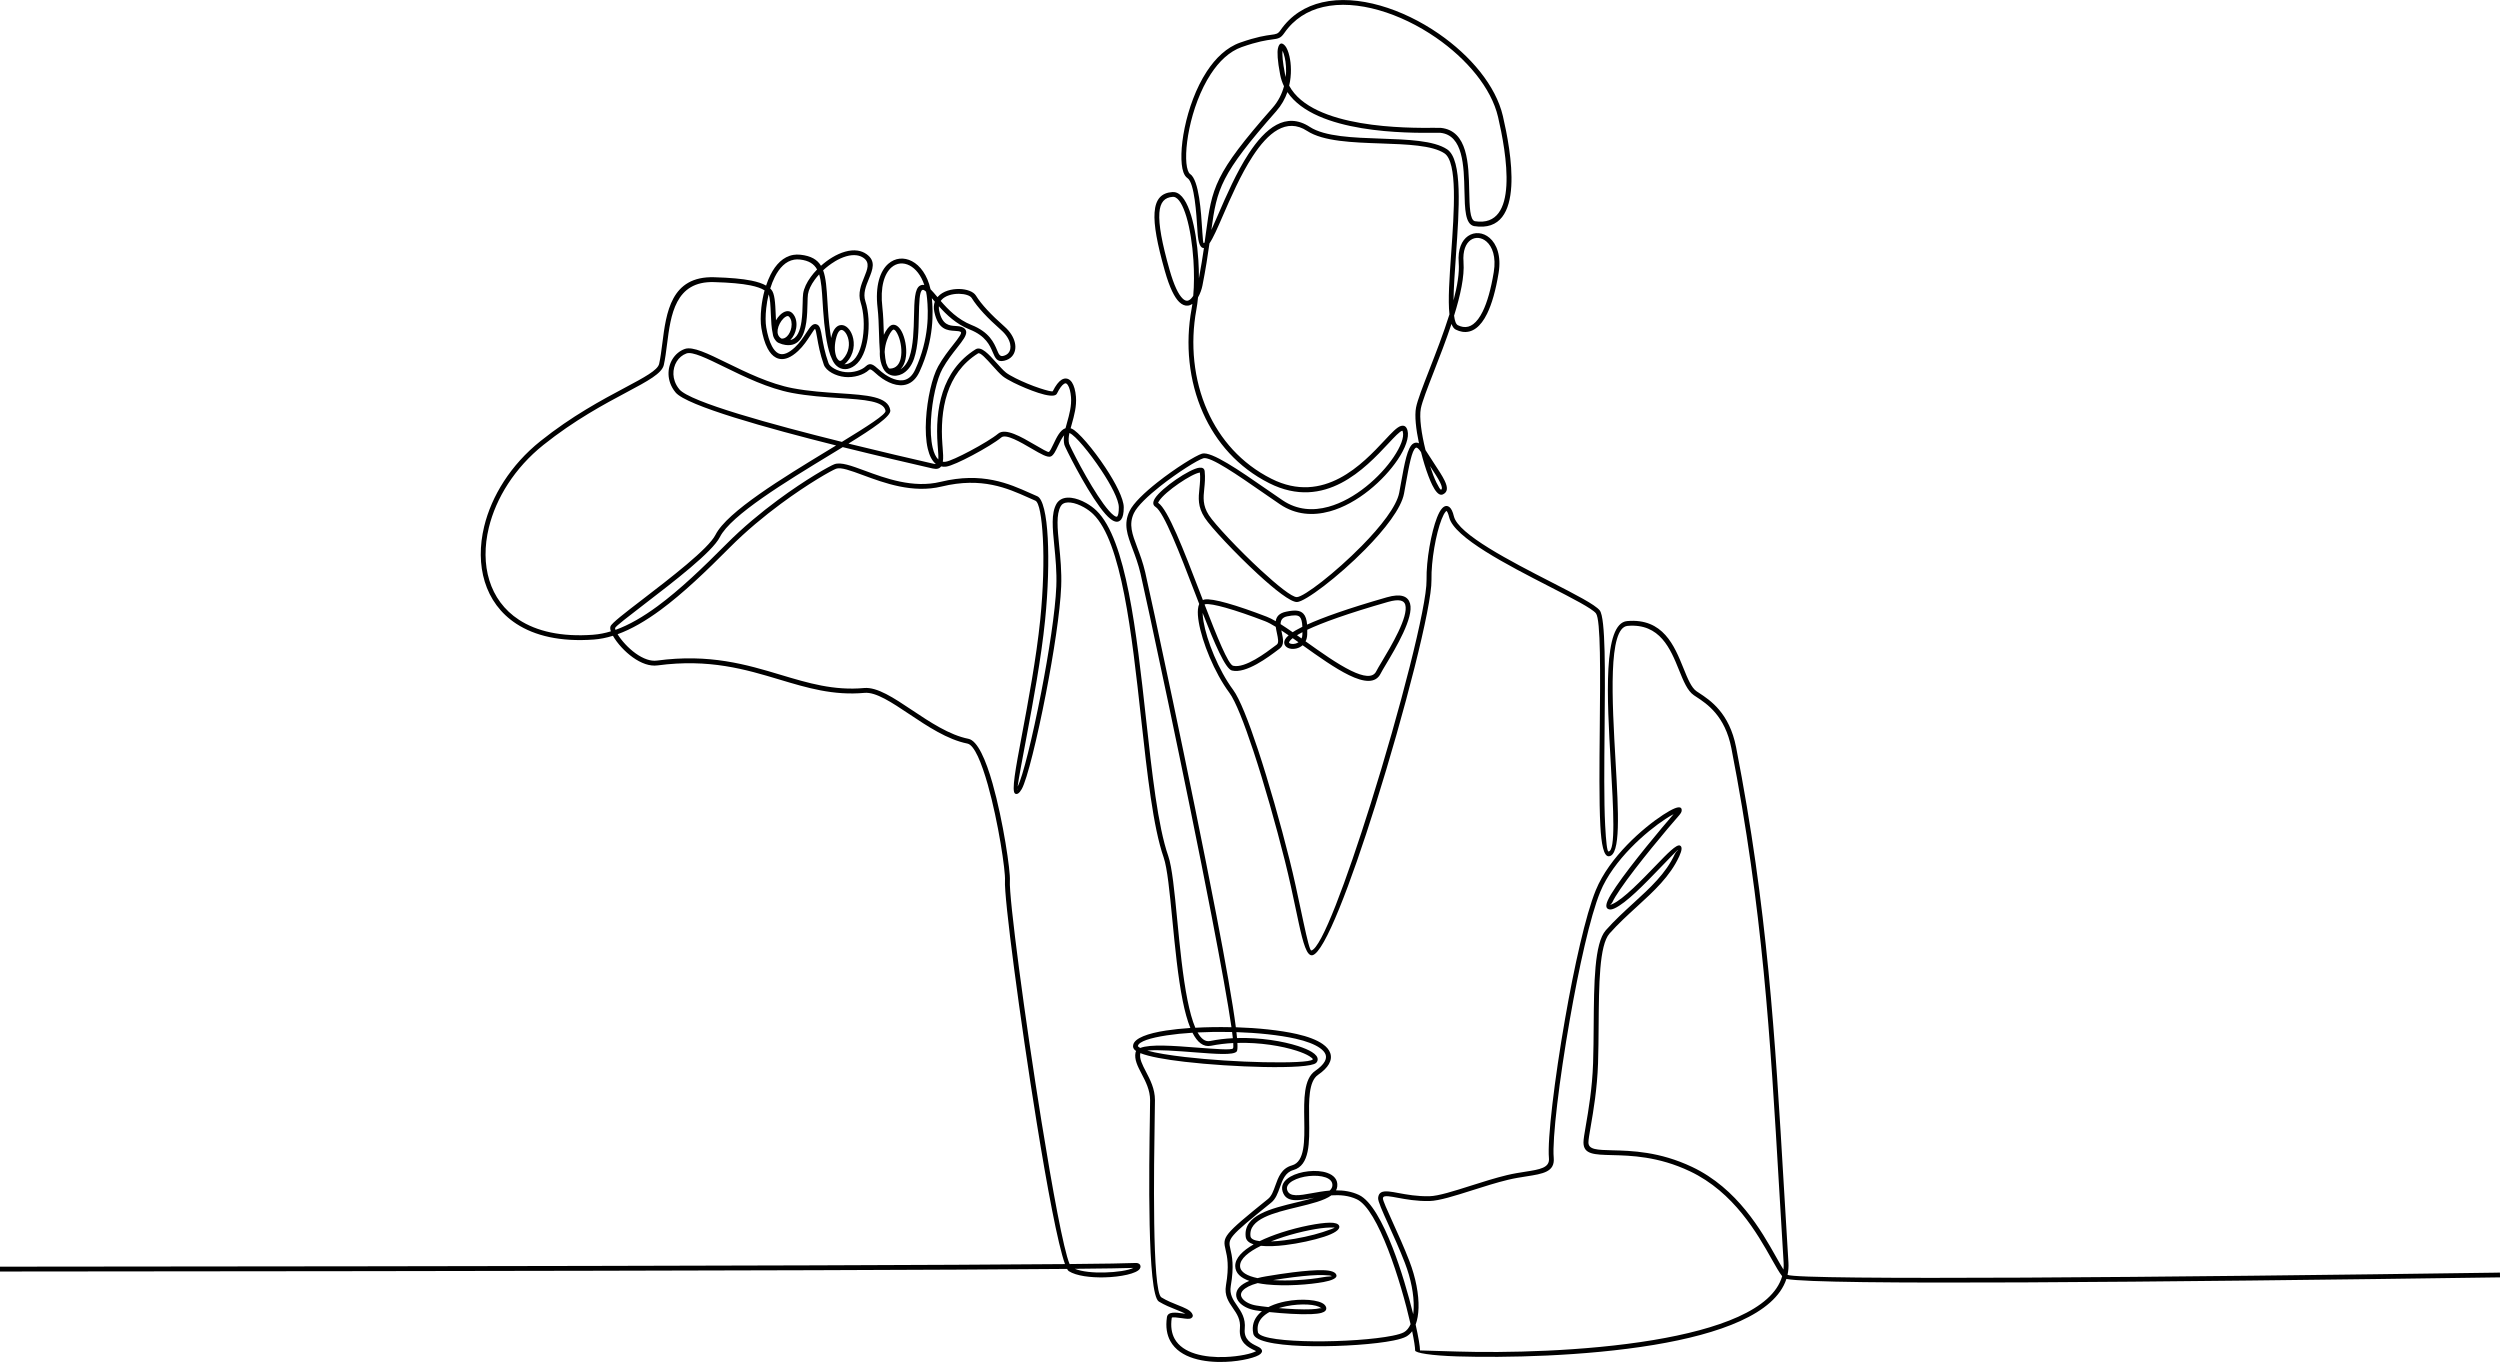
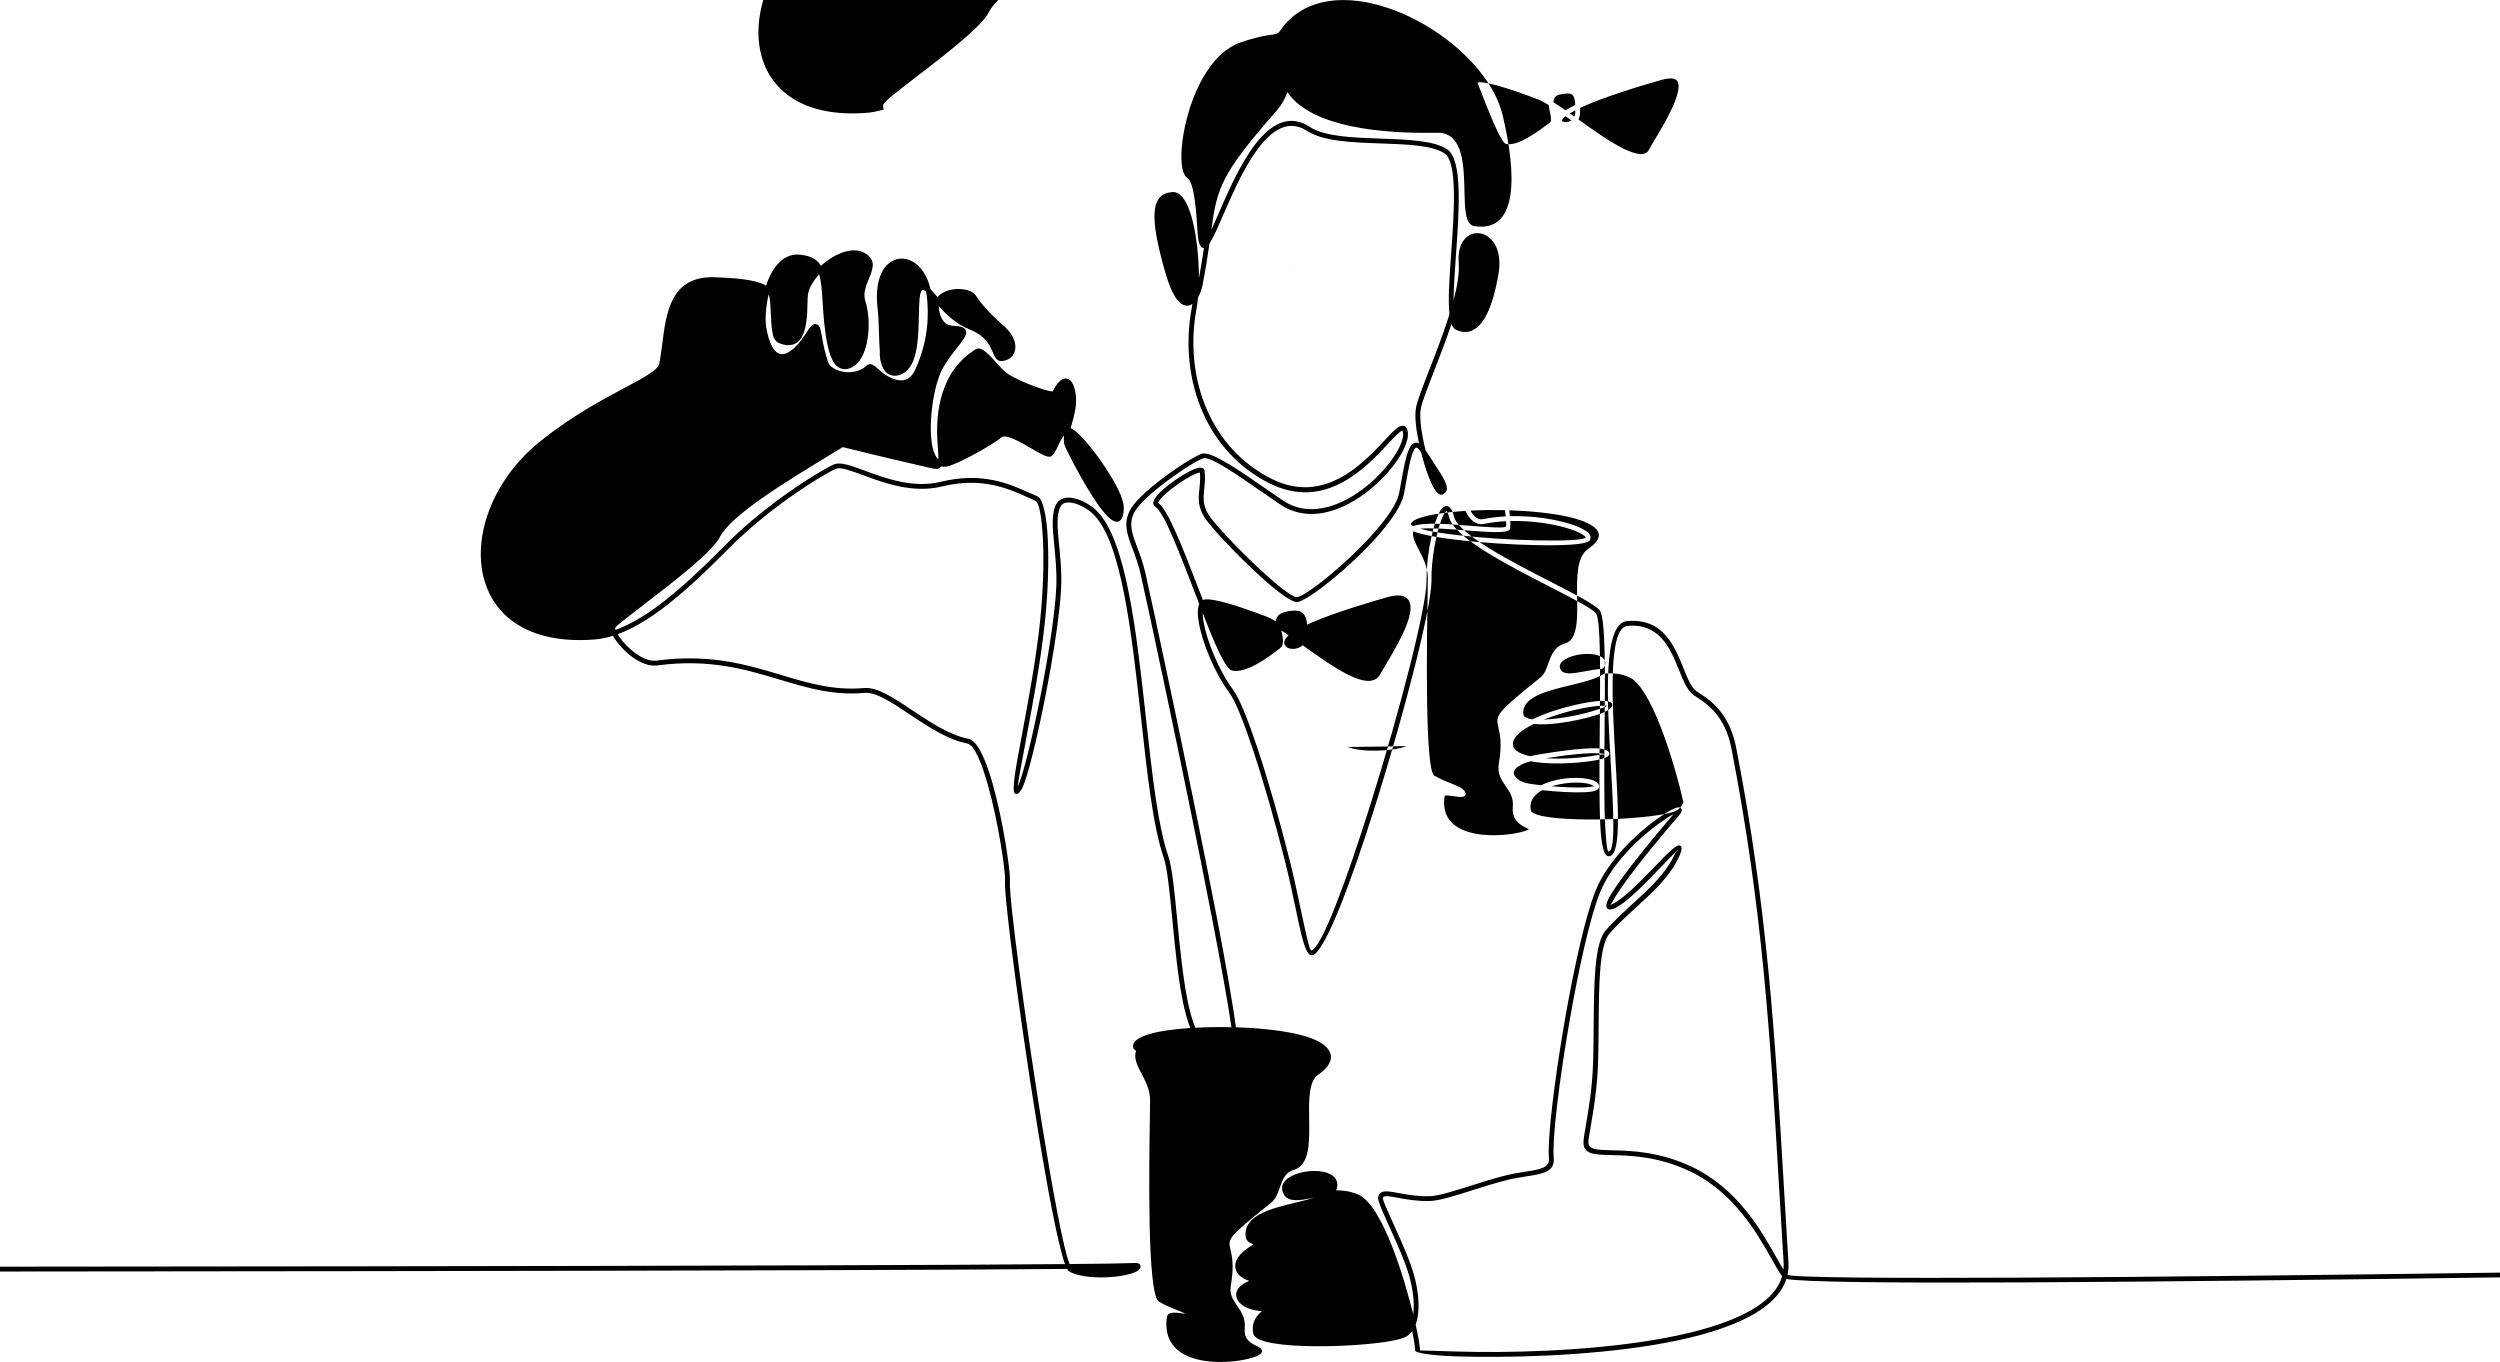
<svg xmlns="http://www.w3.org/2000/svg" id="Layer_2" viewBox="0 0 1180.6 643.2">
  <g id="Layer_1-2">
-     <path d="m1179.43,600.96h1.15s.03,2.28.03,2.28h-1.15c-76.02,1.07-159.26,2.06-223.91,2.36-59.93.28-104.02-.08-111.94-1.63-5.38,16.59-31.75,26-62.5,31.13-16.44,2.74-34.14,4.27-50.51,5.04-16.34.76-31.35.75-42.43.41-12.22-.38-19.89-1.62-19.89-2.81,0-1.47-.5-4.73-1.41-9.08-.78,1.06-1.71,1.91-2.79,2.52-1.24.69-3.34,1.32-6.06,1.87-8.66,1.75-24.05,2.83-37.7,2.69-13.95-.14-26.22-1.66-28.18-5.18-.15-.26-.25-.54-.31-.83-.75-3.72.35-6.74,2.57-9.11.46-.49.97-.96,1.52-1.39-1.12-.14-2.12-.29-2.97-.42-3.37-.55-6.28-2.05-7.85-3.96-.85-1.03-1.33-2.18-1.34-3.39,0-1.22.46-2.45,1.52-3.6.98-1.06,2.5-2.08,4.67-2.97-3.99-1.41-6.59-3.63-6.63-6.98-.05-3.8,3.49-7.28,8.68-10.25-2.14-.7-3.52-1.84-3.73-3.56-1.25-10.21,11.98-13.39,24.01-16.29,2.97-.72,5.87-1.41,8.4-2.18l-.7.13c-7.06,1.28-12.59,2.29-14.28-3.03-.94-2.96.72-5.36,3.65-7.05,2.3-1.33,5.42-2.22,8.56-2.55,3.15-.34,6.37-.13,8.85.75,3.08,1.09,5.09,3.15,4.74,6.38h0c-.07.68-.27,1.3-.58,1.88,3.63-.03,7.32.51,10.85,2.18,5.66,2.69,11.19,12.87,15.86,24.88,4,10.29,7.41,22,9.73,31.44.13-.96.2-1.97.23-3.03.17-6.09-1.25-13.65-4.17-21.24-2.42-6.28-5.35-12.74-7.76-18.07-2.86-6.3-5.01-11.05-4.87-12.59.25-2.71,2.02-3.31,5.08-3.03,1.28.12,2.79.4,4.55.73,3.79.7,8.77,1.63,14.61,1.5,4.21-.09,11.53-2.42,19.54-4.97,5.61-1.78,11.55-3.67,17.09-5,3.09-.74,6.03-1.2,8.68-1.61,6.78-1.06,11.53-1.79,11.12-6.35-.81-8.92,2.64-37.4,7.6-65.75,4.3-24.61,9.74-49.17,14.52-60.83,6.45-15.73,22.43-29.49,31.77-35.59,2.2-1.44,4.05-2.46,5.35-3,2.4-1,3.67-.65,3.43,1.17-.07.54-.49,1.27-1.31,2.2-4.72,5.34-20.11,23.61-27.73,34.8-1.72,2.53-3.03,4.67-3.71,6.18-.32.71-1.16,1.03-.89,1.07.15.02.48-.08,1.03-.33,5.13-2.32,13.71-11.22,20.46-18.22,5.42-5.62,9.74-10.11,11.36-9.37,1.06.49,1.05,2.05-.33,5.06-4.36,9.51-11.98,16.47-20.03,23.82-4.35,3.97-8.82,8.05-12.9,12.66-4.86,5.48-5,24.05-5.15,43.4-.05,6.01-.09,12.1-.28,17.88-.4,12.05-2.22,22.64-3.44,29.7-.63,3.66-1.1,6.35-1.1,7.69,0,3.42,4.17,3.52,11.25,3.7,9.02.22,22.28.55,37.69,7.85,21.5,10.18,32.84,30.34,39.62,42.39,1.37,2.43,2.54,4.52,3.55,6.09.11-1.05.14-2.13.07-3.24-.77-12.25-1.46-24.09-2.14-35.64-4.2-71.28-7.74-131.39-22.54-207.35-2.99-15.33-11.57-20.96-16.47-24.17-.33-.22-.63-.42-1.21-.81-3.07-2.08-4.94-6.7-7.05-11.93-4.01-9.91-8.97-22.17-24.28-20.84-9.29.81-7.34,35-5.65,64.49,1.34,23.43,2.51,44.01-3.23,44.31-2.36.12-3.52-5.55-3.99-14.53-.6-11.45-.43-28.71-.27-45.76.25-26,.5-51.49-1.8-54.42-1.81-2.32-10.99-7.03-22.03-12.7-19.61-10.07-44.95-23.08-47.27-32.62-.42-1.73-.85-2.7-1.26-3.04-.05-.04-.2.1-.44.36-.6.68-1.25,1.93-1.89,3.57-2.65,6.75-4.95,19.5-4.78,28.64.23,12.34-12.74,62.61-26.48,106.35-11.65,37.11-24.03,69.64-29.73,70.88-2.62.57-4.37-5.52-6.47-15.2-.35-1.62-.82-3.87-1.33-6.25-1.42-6.76-3.1-14.69-5.2-23.08-4.33-17.26-9.79-36.5-14.9-51.95-4.37-13.2-8.46-23.58-11.33-27.45-7.16-9.67-12.87-23.97-14.46-33.37-.4-2.36-.54-4.44-.38-6.09.09-.97.29-1.8.59-2.5-.68-1.76-1.36-3.54-2.05-5.32-7.13-18.57-14.58-37.97-18.58-40.52-1.41-.9-1.33-2.33-.23-4.07,1.57-2.46,5.68-5.95,9.92-8.86,4.27-2.93,8.75-5.33,11-5.57,1.47-.16,2.38.34,2.52,1.67.33,3.11.06,5.75-.19,8.24-.43,4.18-.81,7.88,2.15,12.46,2.79,4.31,14.21,16.47,24.64,26.09,7.65,7.06,14.64,12.7,16.93,12.65,3.36-.08,18.2-11.53,30.68-24.22,8.89-9.03,16.47-18.64,17.67-25.12.31-1.68.56-3.08.81-4.45,1.7-9.44,3.06-17.02,5.78-18.71.87-.54,1.77-.61,2.73-.13-1.41-6.63-2.13-13.07-1.38-16.89.67-3.47,3.2-9.95,6.25-17.79,3.09-7.93,6.74-17.29,9.53-26.23-.75-6.72,0-17.22.79-28.43,1.45-20.51,3.08-43.46-3.18-47.61-5.77-3.82-17.69-4.23-29.99-4.66-13.39-.46-27.22-.94-34.82-5.9-9.84-6.42-18.52.91-25.72,11.95-5.68,8.7-10.44,19.67-14.18,28.29-2.43,5.61-4.46,10.27-6.23,12.85-.77,5.53-1.76,12.03-3.34,20.01-.34,1.7-1.06,3.76-2.07,5.5-.19,2.06-.45,4.01-.78,5.8-2.97,16.12-1.3,33.1,5.23,47.78,5.96,13.4,15.96,24.89,30.2,32.06,24.82,12.52,43.28-7.24,53.45-18.12,3.36-3.6,5.87-6.29,7.73-6.8,1.53-.42,2.57.18,3.1,2.11.88,3.22-.96,8.35-4.66,13.84-3.25,4.82-7.96,10-13.5,14.43-5.55,4.44-11.94,8.13-18.55,9.95-7.89,2.17-16.07,1.68-23.49-3.32-2.38-1.6-5.18-3.54-8.05-5.54-11.78-8.17-24.82-17.21-28.15-16.23-2.7.79-12.14,6.7-20.35,13.19-5.72,4.52-10.78,9.28-12.43,12.69-2.57,5.32-.82,9.96,1.55,16.22,1.27,3.36,2.7,7.17,3.78,11.79,2.34,10.02,21.43,98.77,33.6,161.87,4.3,22.29,7.71,41.44,9.19,52.95,10.38.33,20.66,1.37,28.72,3.18,5.29,1.19,9.54,2.81,12.32,4.77,1.79,1.26,3,2.68,3.54,4.25.57,1.65.39,3.39-.65,5.2-.94,1.65-2.63,3.36-5.15,5.1-4.45,3.08-4.31,12.14-4.17,21.15.17,10.83.34,21.6-7.45,23.78-3.83,1.07-5.12,4.68-6.36,8.16-.99,2.78-1.96,5.5-4.13,7.25-20.49,16.53-20.41,16.9-19.23,21.96.73,3.14,1.82,7.82.16,17.43-.68,3.92,1.1,6.49,2.92,9.14,2.05,2.98,4.17,6.05,3.68,11.08-.5,5.13,3.26,6.94,5.55,8.04.87.42,1.57.76,2.02,1.22.78.81.85,1.61-.12,2.55-1.62,1.56-8.74,3.48-16.73,3.77-4.91.18-10.2-.23-14.82-1.67-4.75-1.48-8.79-4.04-11.05-8.17-1.61-2.95-2.28-6.65-1.6-11.26.41-2.79,4.3-2.24,7.52-1.78.42.06.83.12,1.2.17-1.05-.64-2.64-1.26-4.44-1.98-2.5-.99-5.38-2.14-8.09-3.8-5.58-3.44-4.61-64.13-4.24-87.27.06-3.56.1-6.19.1-7.82,0-4.77-2.11-8.82-3.98-12.4-1.9-3.64-3.57-6.84-2.89-10.16.05-.24.14-.46.26-.66-.26-.17-.47-.35-.65-.53-.53-.54-.81-1.14-.79-1.79,0-.21.03-.42.08-.63h0c.7-3.14,6.78-5.4,15.55-6.74,3.43-.52,7.29-.92,11.43-1.2-1.43-3.47-2.6-7.83-3.59-12.74-2.28-11.31-3.67-25.57-4.91-38.34-1.26-13.01-2.38-24.46-4.1-29.43-5-14.38-7.75-39.31-10.65-65.62-4.43-40.15-9.21-83.55-22.67-96.56-1.23-1.19-2.75-2.3-4.37-3.21-2.05-1.15-4.24-1.98-6.19-2.21-1.76-.21-3.29.06-4.24,1.04-.19.2-.36.43-.51.7-2.18,3.87-1.53,10.41-.73,18.43.58,5.84,1.24,12.43.96,19.47-.47,11.87-3.57,31.82-7.19,50.47-4.11,21.19-8.94,40.79-11.43,45.17-1.16,2.03-2.19,2.69-3.13,2.16-1.8-1.02.24-11.9,3.08-27.02,3.01-16.03,6.95-36.98,8.79-55.18,1.43-14.17,1.79-27.9,1.24-38.35-.53-10.16-1.78-17.03-3.55-17.79-1.04-.45-2.19-.96-3.37-1.49-9.75-4.36-21.91-9.81-40.87-5.2-13.66,3.32-27.13-1.66-37.11-5.35-5.89-2.18-10.5-3.88-12.74-3.05-2.07.76-13.05,6.91-26.16,16.61-7.78,5.76-16.28,12.75-24.08,20.6-11.12,11.2-22.03,21.65-32.68,29.5-6.86,5.05-13.62,9.03-20.27,11.44.85,1.42,2.13,3.1,3.69,4.77,2.81,3.01,6.48,5.89,10.19,7.13,1.58.53,3.17.75,4.69.55,24.88-3.34,42.37,1.9,58.56,6.76,12.91,3.87,24.99,7.5,39.28,6.2,6.19-.56,13.98,4.64,22.66,10.44,8.37,5.59,17.6,11.76,26.6,13.54,4.28.85,8.21,9.84,11.39,21.06,5.05,17.8,8.5,41.53,8.19,45.95-.53,7.66,7.09,65.09,14.92,113.66,5.22,32.36,10.45,60.68,13.27,67.37,16.24-.15,27.16-.31,31.03-.5.55-.03.98.03,1.29.13.5.16.81.45,1,.79.2.38.22.76.14,1.12-.07.29-.2.54-.32.73-1.44,2.21-8.93,3.84-16.66,4.02-6.52.15-13.31-.66-16.84-2.93-.25-.16-.53-.52-.82-1.06-27.72.25-70.3.45-119.63.61-130.96.42-309.43.57-383.13.62H0v-2.29h1.15c73.69-.05,252.17-.19,383.13-.62,48.77-.16,90.94-.35,118.65-.6-3.36-9.33-8.46-36.45-13.39-67.03-7.86-48.7-15.48-106.39-14.95-114.17.3-4.29-3.13-27.58-8.11-45.18-2.96-10.45-6.37-18.78-9.62-19.42-9.44-1.87-18.87-8.17-27.43-13.89-8.32-5.56-15.8-10.55-21.17-10.06-14.74,1.34-27.02-2.34-40.14-6.28-15.97-4.79-33.21-9.96-57.6-6.69-1.88.25-3.81-.01-5.72-.65-4.13-1.38-8.13-4.5-11.15-7.74-1.78-1.91-3.24-3.89-4.2-5.6-3.04.95-6.06,1.56-9.05,1.78-15.79,1.16-27.87-1.79-36.51-7.41-7.57-4.92-12.49-11.87-14.96-19.89-2.46-7.97-2.49-16.98-.29-26.09,3.49-14.43,12.6-29.13,26.54-40.29,14.9-11.92,29.2-19.54,39.73-25.15,9.39-5.01,15.69-8.36,16.36-11.37.64-2.84,1.05-6.12,1.49-9.55,1.86-14.7,4.05-31.97,24.54-31.35,7.48.23,13.24.72,17.56,1.6,2.9.59,5.18,1.36,6.92,2.34.58-1.78,1.28-3.51,2.09-5.11,2.45-4.84,5.96-8.56,10.77-9.38,1.07-.18,2.19-.21,3.37-.08,5.02.55,7.94,2.3,9.69,5.22,1.65-1.48,3.45-2.83,5.31-3.95,3.99-2.4,8.27-3.77,11.99-3.22,1.54.23,2.99.78,4.28,1.72,4.46,3.25,2.85,7.19,1,11.7-1.33,3.26-2.81,6.86-1.63,10.45,1.58,4.81,2.02,11.63,1.08,17.69-.83,5.37-2.76,10.2-5.98,12.65-1.56,1.19-3.11,1.75-4.57,1.78-1.52.03-2.89-.5-4.03-1.5-.91-.79-1.66-1.87-2.21-3.18-.29-.56-.56-1.2-.81-1.89-1.79-4.91-2.86-13.2-3.41-21.23-.09-1.28-.17-2.63-.25-3.93-.33-5.42-.6-9.77-1.64-13.03-.76.83-1.47,1.69-2.1,2.56-1.7,2.34-2.86,4.73-3.18,6.85-.14.95-.17,2.44-.21,4.2-.06,2.66-.14,5.92-.58,8.99-.91,6.22-3.3,11.67-9.87,10.72-1.08-.16-1.98-.43-2.74-.79-.9-.24-1.59-.83-2.13-1.68-.64-.83-.99-1.82-1.1-2.87-.62-2.61-.76-6-.9-9.31-.16-3.78-.31-7.44-1.04-9.21-.53,2.18-.9,4.38-1.13,6.47-.4,3.61-.38,6.87,0,9.09.58,3.46,1.47,6.6,2.71,8.92.83,1.56,1.82,2.73,2.96,3.32,1.06.55,2.32.61,3.8,0,1.2-.49,2.55-1.39,4.05-2.79,2.3-2.14,3.99-4.74,5.33-6.79,1.9-2.91,3.22-4.94,5.2-3.99,1.39.67,1.74,2.69,2.3,5.93.52,3.01,1.25,7.23,3.05,12.28.32.9,1.33,1.84,2.75,2.63,1.47.82,3.32,1.43,5.25,1.62,1.82.18,3.73-.03,5.43-.52,1.7-.5,3.19-1.27,4.17-2.22,2.13-2.06,3.72-.66,6.07,1.43.86.76,1.86,1.65,3.04,2.44.88.59,1.83,1.14,2.82,1.6,1.83.84,3.79,1.36,5.62,1.12,1.75-.23,3.42-1.17,4.8-3.23.35-.53.69-1.13,1-1.81,3.39-7.36,4.93-14.19,5.56-19.95.63-5.77.33-10.46.04-13.56-.11-1.15-.27-2.24-.48-3.28-.77-.71-1.36-1.03-1.76-.81-1.39.75-1.5,5.98-1.64,12.31-.14,6.61-.31,14.32-2.28,20.14-1.25,3.68-3.37,6.04-5.61,7.2-.91.47-1.84.74-2.76.83-.94.09-1.85-.01-2.69-.3-1.45-.49-2.69-1.53-3.47-3.05-.57-1.1-.97-2.24-1.23-3.4-.36-1.57-.47-3.17-.39-4.73-.22-2.69-.31-5.69-.4-8.73-.12-4.05-.25-8.17-.66-11.68-1.25-10.7,1.23-17.62,5.07-20.97,1.62-1.41,3.47-2.21,5.4-2.4,1.92-.19,3.89.22,5.77,1.2,3.83,2.01,7.25,6.5,8.77,13.25.95.94,1.96,2.15,3.1,3.51l.18.22c.05-.06.1-.12.15-.17h0c1.17-1.35,2.81-2.3,4.63-2.9,1.75-.57,3.68-.82,5.51-.79,3.47.07,6.66,1.19,7.84,3.08,1.31,2.11,3.08,4.36,5.32,6.78h0c2.25,2.44,4.98,5.05,8.18,7.88,2.77,2.44,4.38,5.18,4.93,7.68.27,1.22.29,2.39.07,3.45-.23,1.11-.71,2.1-1.43,2.92-.89,1.01-2.13,1.74-3.71,2.09-3.38.75-4.2-1.17-5.44-4.1-1.31-3.08-3.24-7.63-10.81-10.64-6.41-2.55-11.05-7.01-14.58-11-.06.66-.02,1.38.15,2.17,1.43,6.78,4.86,6.99,7.65,7.16,1.39.09,2.67.16,3.75.81,1.85,1.11,1.67,2.76.34,4.99-.77,1.28-1.94,2.76-3.3,4.5-2.12,2.69-4.73,6.01-6.87,9.86-2.68,4.79-4.93,14.75-5.45,24.09-.28,4.88-.07,9.58.79,13.23.58,2.46,1.45,4.41,2.66,5.56.11-1.41-.04-3.34-.21-5.52-.03-.43-.07-.86-.11-1.42-.61-8.33-.16-17.04,2.44-24.93,2.62-7.97,7.42-15.09,15.47-20.14,2.68-1.68,6.28,2.35,9.82,6.3,1.61,1.79,3.19,3.57,4.53,4.65.91.73,2.58,1.7,4.63,2.73,3.37,1.69,7.72,3.5,11.39,4.7,3.2,1.05,5.71,1.7,6.1,1.4,1.43-2.84,2.8-4.54,4.06-5.36.99-.64,1.93-.79,2.82-.54.85.24,1.57.84,2.16,1.71,1,1.49,1.66,3.91,1.9,6.74.38,4.58-.83,8.91-1.93,12.85-.2.71-.4,1.41-.58,2.1.16.05.32.1.48.17,2.99,1.23,10.18,9.66,15.97,18.42,4.75,7.18,8.64,14.68,8.64,18.76,0,2.86-.44,4.68-1.21,5.68-1.26,1.63-2.99,1.39-5-.16-1.53-1.18-3.3-3.22-5.16-5.75-7.34-10.01-16.38-28.15-16.67-29.31-.35-1.41-.34-2.91-.12-4.5-1.08,1.23-2.03,3.25-2.9,5.07-1.08,2.27-2.03,4.29-3.33,4.91h0c-1.55.73-4.92-1.24-8.93-3.58-5.49-3.21-12.34-7.21-14.5-5.38-2.42,2.05-8.13,5.5-13.63,8.42-5.2,2.77-10.3,5.09-12.41,5.36-.86.11-1.65.07-2.4-.1-.76,1.05-2.01,1.44-3.99.98-.82-.19-1.85-.43-3.08-.71-7.6-1.75-22.56-5.2-39.38-9.38-1.88,1.15-3.83,2.33-5.82,3.55-20.94,12.73-46.99,28.57-52.2,38.92-3.55,7.06-21.91,21.15-35.35,31.47-7.76,5.96-13.84,10.63-14.12,11.46-.01.04,0,.13,0,.27.03.19.08.41.15.64,6.5-2.32,13.14-6.23,19.92-11.22,10.54-7.76,21.37-18.14,32.42-29.27,7.88-7.94,16.48-15.01,24.34-20.83,13.3-9.84,24.58-16.13,26.73-16.92,3.04-1.12,7.99.71,14.33,3.05,9.71,3.59,22.81,8.44,35.78,5.28,19.72-4.79,32.28.83,42.35,5.33,1.11.5,2.19.98,3.33,1.47,2.65,1.14,4.37,8.75,4.95,19.79.55,10.55.2,24.41-1.25,38.69-1.85,18.32-5.8,39.32-8.81,55.38-2.11,11.23-3.75,19.96-4.16,23.22,2.39-4.34,7.07-23.54,11.12-44.38,3.61-18.58,6.68-38.4,7.15-50.13.27-6.88-.38-13.4-.95-19.16-.84-8.42-1.53-15.29,1-19.78.25-.44.54-.82.87-1.16,1.51-1.56,3.72-2.03,6.16-1.73,2.26.27,4.75,1.2,7.05,2.49,1.79,1.01,3.47,2.24,4.84,3.57,14.06,13.6,18.89,57.42,23.36,97.97,2.89,26.19,5.62,51,10.53,65.12,1.82,5.22,2.94,16.81,4.22,29.97,1.24,12.72,2.62,26.92,4.87,38.1,1.04,5.17,2.25,9.68,3.69,13.04,5.29-.29,10.94-.38,16.61-.26h.46c-1.57-11-5.04-30.08-9.36-52.45-12.16-63.05-31.25-151.76-33.59-161.78-1.05-4.49-2.45-8.21-3.69-11.5-2.56-6.8-4.46-11.83-1.47-18.03,1.81-3.76,7.12-8.78,13.07-13.49,8.42-6.66,18.24-12.76,21.14-13.6,4.38-1.28,17.89,8.09,30.1,16.55,2.72,1.88,5.37,3.72,8.03,5.52,6.8,4.58,14.32,5.02,21.6,3.01,6.28-1.73,12.4-5.26,17.72-9.52,5.34-4.27,9.88-9.27,13.02-13.93,3.34-4.95,5.05-9.4,4.35-11.95-.1-.38-.2-.53-.29-.5-1.22.34-3.54,2.82-6.65,6.15-10.59,11.33-29.8,31.9-56.16,18.61-14.74-7.43-25.1-19.32-31.26-33.19-6.72-15.11-8.44-32.57-5.39-49.12.14-.75.26-1.53.38-2.34-.67.45-1.39.74-2.17.81-1.3.12-2.66-.36-4.04-1.7-2.17-2.11-4.51-6.57-6.8-14.69-3.63-12.83-5.27-21.75-4.85-27.59.46-6.4,3.26-9.32,8.48-9.66.37-.02.74,0,1.11.07,3.25.6,5.82,4.84,7.67,10.97,1.75,5.8,2.92,13.38,3.41,21.07.19,2.89.28,5.8.27,8.63,1.02-5.44,1.77-10.14,2.37-14.29-1.66.07-2.68-2.13-3.01-7.39l-.07-1.18c-.46-7.44-1.37-22.28-4.69-24.46-.83-.55-1.48-1.51-1.94-2.82-1.42-4.03-1.23-12.04.62-20.97,1.84-8.87,5.3-18.72,10.44-26.57,4.15-6.34,9.4-11.4,15.78-13.64,7.84-2.76,12.08-3.33,14.69-3.68,2.31-.31,3.13-.42,4.3-2.11,4.95-7.17,11.82-11.38,19.71-13.21,8.37-1.94,17.87-1.2,27.44,1.53,9.51,2.71,19.09,7.38,27.68,13.32,14.94,10.33,26.9,24.5,30.23,38.85,1.9,8.2,4.64,21.88,3.97,33.1-.69,11.77-5.03,20.87-17.56,18.87h-.06s-.02-.01-.02-.01c-4.14-.96-4.3-8.08-4.48-16.53-.26-11.77-.58-26.39-11.34-27.51-.32-.03-1.33-.03-2.85-.01-12.22.1-56.17.47-69.42-19.22-1.09,3.11-2.78,6.2-5.28,9.03-26.39,29.91-27.99,36.62-30.64,56.08.95-2.1,2.05-4.62,3.26-7.4,3.78-8.71,8.6-19.8,14.36-28.64,7.89-12.09,17.56-20.03,28.89-12.63,7.06,4.61,20.57,5.08,33.64,5.53,12.64.44,24.88.86,31.18,5.04,7.38,4.89,5.7,28.55,4.21,49.69-.57,8.04-1.11,15.71-1.17,21.67,1.79-6.78,2.83-13.03,2.45-17.86-.51-6.37,1.5-10.52,4.37-12.52,1.55-1.07,3.33-1.53,5.13-1.37,1.77.15,3.54.89,5.07,2.21,3.33,2.85,5.6,8.45,4.27,16.57-1.35,8.22-3.19,14.67-5.44,19.25-1.52,3.1-3.25,5.38-5.16,6.81-2.02,1.52-4.23,2.1-6.6,1.71-.98-.16-1.99-.49-3.02-1-.87-.43-1.53-1.35-2.03-2.69-2.6,7.81-5.67,15.7-8.34,22.54-3.01,7.73-5.5,14.12-6.14,17.4-.82,4.23.33,12.07,2.21,19.63.11.17.22.34.34.53,1.38,2.22,2.66,4.16,3.84,5.95,2.05,3.12,3.82,5.79,4.85,7.96,1.5,3.12,1.58,5.33-.78,6.47-.28.13-.57.19-.87.19-1.36-.03-2.81-1.77-4.19-4.58-1.22-2.48-2.5-5.88-3.66-9.65-.59-1.89-1.14-3.89-1.65-5.91-1.19-1.77-1.97-2.35-2.48-2.04-1.86,1.16-3.14,8.28-4.74,17.16-.27,1.52-.56,3.1-.81,4.46-1.29,6.99-9.13,17.01-18.29,26.32-12.83,13.04-28.45,24.81-32.26,24.9-2.97.07-10.51-5.84-18.54-13.25-10.54-9.72-22.14-22.1-25.01-26.53-3.4-5.26-2.99-9.34-2.51-13.95.24-2.37.5-4.89.19-7.77-.03-.25.03.37,0,.37-1.88.2-5.95,2.43-9.95,5.17-4.02,2.76-7.88,6.01-9.28,8.21-.34.53-.52.87-.47.9,4.63,2.95,12.22,22.71,19.49,41.63.55,1.43,1.1,2.86,1.64,4.27.25-.12.52-.2.81-.25,1.95-.33,5.74.35,10.58,1.71,5.25,1.47,11.86,3.76,18.75,6.41,1.25.48,2.69,1.21,4.27,2.13.29-2.11,1.56-3.82,4.98-4.51,3.94-.8,6.46-.77,8.1.99.99,1.06,1.52,2.7,1.74,5.13,7.18-3.28,18.93-7.52,37.62-12.89,6.81-1.95,10.01-.48,10.98,2.9,1.89,6.59-6.77,21.07-11.4,28.82-1.15,1.93-2.05,3.42-2.43,4.21-2.4,4.94-8.02,4.22-14.98.84-6.62-3.22-14.56-8.88-21.91-14.13-.82.73-1.8,1.22-2.78,1.48h0c-1.11.3-2.25.32-3.2.1-1.04-.24-1.9-.78-2.37-1.57-.11-.19-.19-.38-.25-.57-.26-.89-.03-1.95.99-3.14.27-.31.59-.64.99-.98-1.19-.82-2.33-1.6-3.43-2.33.07.33.14.65.2.98.65,3.04,1.26,5.91-.94,7.55-.29.22-.2.15-.75.57-4.56,3.45-15.15,11.46-21.83,9.85-3.11-.75-8.22-12.76-13.86-27.21.02,1.16.17,2.5.41,3.98,1.54,9.11,7.08,22.98,14.03,32.38,3.03,4.09,7.23,14.69,11.67,28.1,5.13,15.48,10.6,34.78,14.95,52.11,2.1,8.36,3.78,16.36,5.22,23.17.43,2.05.84,3.98,1.33,6.23,1.8,8.31,3.06,13.59,3.74,13.44,4.77-1.03,16.58-32.89,28.02-69.31,13.68-43.57,26.6-93.52,26.38-105.63-.17-9.41,2.21-22.55,4.94-29.51.74-1.88,1.52-3.36,2.32-4.25,1.16-1.31,2.38-1.62,3.6-.63.8.65,1.5,2.02,2.05,4.29,2.06,8.53,26.88,21.27,46.08,31.12,11.28,5.79,20.67,10.61,22.8,13.33,2.79,3.57,2.54,29.45,2.29,55.85-.16,16.99-.33,34.2.27,45.63.4,7.58.9,12.39,1.58,12.35,3.43-.18,2.32-19.69,1.05-41.89-1.74-30.51-3.76-65.9,7.75-66.91,17-1.48,22.31,11.66,26.6,22.27,1.98,4.9,3.73,9.22,6.21,10.9.16.11.65.43,1.18.78,5.19,3.41,14.29,9.37,17.47,25.67,14.82,76.09,18.37,136.28,22.57,207.64.68,11.55,1.38,23.39,2.14,35.64.13,2.04-.02,3.99-.43,5.85,2.93,1.33,48.19,1.6,111.4,1.3,64.63-.31,147.87-1.29,223.9-2.35h0Zm-337.83,1.7c-1.39-1.75-2.98-4.58-4.96-8.09-6.64-11.81-17.76-31.57-38.59-41.44-14.99-7.1-27.95-7.42-36.77-7.64-8.49-.21-13.5-.33-13.5-5.99,0-1.52.48-4.3,1.13-8.08,1.21-7.01,3.02-17.53,3.41-29.38.19-5.8.24-11.85.28-17.82.15-19.8.3-38.79,5.73-44.92,4.19-4.73,8.7-8.84,13.07-12.84,7.87-7.19,15.33-14,19.49-23.07.71-1.56,1.75-1.89,1.47-2.02-.14-.06-3.96,3.9-8.75,8.87-6.89,7.15-15.64,16.22-21.17,18.73-.97.44-1.73.6-2.31.51-1.82-.27-1.97-1.82-.87-4.28.74-1.66,2.12-3.92,3.91-6.54,7.3-10.73,21.7-27.92,27.16-34.17-1.04.53-2.31,1.28-3.75,2.22-9.1,5.94-24.66,19.31-30.9,34.53-4.7,11.47-10.09,35.86-14.37,60.35-4.93,28.19-8.37,56.42-7.58,65.14.61,6.7-5.02,7.58-13.05,8.83-2.61.41-5.51.86-8.5,1.58-5.45,1.31-11.35,3.19-16.92,4.96-8.17,2.6-15.65,4.97-20.19,5.07-6.07.13-11.17-.82-15.06-1.54-1.71-.32-3.19-.59-4.35-.7-1.6-.15-2.51.03-2.59.95-.09.93,1.96,5.45,4.68,11.44,2.41,5.3,5.32,11.74,7.81,18.19,3.03,7.87,4.51,15.76,4.33,22.12-.09,2.99-.54,5.67-1.37,7.89,1.32,5.9,2.07,10.38,2.07,12.21,0,.02,6.81.18,17.65.52,11.02.34,25.97.35,42.27-.41,16.27-.76,33.88-2.28,50.23-5.01,30.35-5.06,56.31-14.21,60.87-30.17h0Zm-49.79-219.93s.03-.05.03-.07c.04-.31.02-.19-.03.07h0Zm-128.86,246.44c1.36-.76,2.42-2.08,3.18-3.84-2.23-9.82-6.05-23.49-10.65-35.33-4.48-11.53-9.66-21.24-14.7-23.63-3.83-1.82-8-2.15-12.05-1.88-3.4,2.5-9.5,3.97-15.94,5.53-11.08,2.67-23.26,5.6-22.26,13.78.16,1.29,1.8,2.01,4.32,2.32,3.14-1.53,6.68-2.9,10.29-4.08,4.38-1.42,8.87-2.57,12.87-3.36,4.01-.8,7.55-1.25,10-1.28,2.46-.03,4.06.47,4.42,1.57.55,1.7-2.41,3.54-7.13,5.07-2.46.8-5.44,1.59-8.6,2.27-3.16.69-6.53,1.27-9.77,1.67-4.21.52-8.25.69-11.48.34-5.77,2.82-9.89,6.1-9.85,9.53.04,2.93,3.42,4.72,8.25,5.73,1.22-.32,2.57-.6,4.05-.85,4.65-.79,8.86-1.42,12.58-1.88,6.02-.75,10.84-1.1,14.22-1.02,3.93.09,6.17.9,6.44,2.46h0s.01.07.01.09c.15,1.23-2.24,2.34-6.13,3.05-3.25.59-7.68,1.12-12.43,1.37-4.75.26-9.83.24-14.37-.23-1.49-.16-2.93-.37-4.28-.64-3.59.97-5.81,2.18-6.98,3.46-.64.69-.92,1.38-.92,2.03,0,.65.3,1.32.82,1.95,1.23,1.5,3.61,2.7,6.44,3.15,1.5.24,3.46.5,5.68.74.32-.17.65-.32.99-.48,2.13-.97,4.54-1.69,7-2.19,7.69-1.55,16.02-.8,18.44,1.47.47.44.75.88.85,1.32.31,1.3-.55,2.14-2.28,2.62-1.13.31-2.76.5-4.7.58-5.43.24-13.52-.3-19.84-.97-1.32.73-2.47,1.58-3.37,2.54-1.73,1.85-2.59,4.19-2,7.1,0,.05.03.1.06.16,1.5,2.69,12.98,3.87,26.2,4.01,13.52.14,28.72-.92,37.24-2.64,2.49-.5,4.36-1.05,5.39-1.63h0Zm-55.54-12.32c-1.19.24-2.36.54-3.5.89,5.3.45,11.09.73,15.27.55,1.78-.08,3.23-.24,4.19-.5.37-.1.7.33.65.13,0-.01-.06-.07-.18-.18-1.97-1.84-9.38-2.32-16.43-.89h0Zm3.35-13.71c-2.92.37-6.11.83-9.55,1.38,3.66.23,7.56.2,11.26,0,4.65-.25,8.98-.76,12.14-1.34,2.58-.47,4.28-.35,4.26-.52-.1-.3-1.57-.47-4.21-.53-3.24-.08-7.95.27-13.9,1.01h0Zm18.11-.46s0,0,0-.01v.02s.03.17.03.17l-.03-.17h0s0,0,0,0h0s0,0,0,0h0Zm0,0h0s0,0,0,0h0Zm-23.02-18.45c-1.94.63-3.85,1.31-5.68,2.03,2.01-.08,4.21-.27,6.48-.55,3.18-.39,6.47-.96,9.57-1.64,3.1-.67,5.99-1.44,8.37-2.21,3.43-1.11,5.73-1.97,5.66-2.18,0-.01-.82,0-2.21.01-2.3.03-5.69.46-9.59,1.24-3.92.78-8.31,1.9-12.6,3.29h0Zm22.07-21.99c.74-.67,1.19-1.42,1.28-2.26h0c.2-1.95-1.15-3.25-3.22-3.97-2.15-.76-5-.93-7.84-.63-2.85.3-5.64,1.09-7.66,2.26-1.99,1.15-3.16,2.66-2.61,4.37,1.08,3.4,5.74,2.55,11.69,1.46,2.61-.47,5.44-.99,8.36-1.23h0Zm-58.72-276.9c-.14.02-.25.07-.35.14,5.87,15.21,11.18,28.37,13.47,28.92,5.61,1.35,15.6-6.2,19.9-9.46l.76-.57c1.02-.76.55-2.94.06-5.24-.22-1.04-.45-2.1-.58-3.12-1.96-1.2-3.69-2.13-5.13-2.68-6.8-2.61-13.33-4.87-18.55-6.34-4.54-1.27-7.98-1.93-9.58-1.66h0Zm35.54,9.39c1.78,1.13,3.7,2.43,5.72,3.83.43-.28.9-.58,1.41-.88.9-.53,1.95-1.09,3.16-1.69-.11-2.36-.47-3.83-1.2-4.62-.94-1.01-2.84-.94-5.96-.31-2.38.48-3.09,1.91-3.13,3.67h0Zm7.75,5.25c.71.5,1.43,1.01,2.16,1.53.23-.53.37-1.15.39-1.87.01-.38.02-.75.03-1.1-.75.39-1.43.76-2.03,1.12-.19.11-.37.22-.54.33h0Zm.7,3.31c-.92-.66-1.83-1.3-2.72-1.93-.51.41-.91.78-1.2,1.12-.44.51-.57.83-.52,1.02,0,.02.01.03.02.04.13.22.46.39.9.49.6.14,1.34.12,2.09-.08h0c.5-.13.99-.35,1.43-.65h0Zm3.36-.42c7.25,5.18,15.07,10.74,21.49,13.87,5.74,2.79,10.27,3.62,11.91.23.42-.87,1.34-2.41,2.53-4.39,4.45-7.44,12.77-21.36,11.15-27.01-.58-2.04-2.93-2.81-8.14-1.32-19.4,5.56-31.19,9.88-38.14,13.15,0,.71,0,1.48-.03,2.3-.04,1.24-.32,2.29-.78,3.17h0Zm58.87-82.62l-.09-.14c1.01,3.1,2.07,5.86,3.08,7.91.94,1.91,1.69,3.12,2.11,3.27.7-.44.44-1.61-.4-3.36-.97-2.03-2.7-4.64-4.7-7.69h0Zm15.71-96.46c.53,6.67-1.49,15.78-4.45,25.28.3,2.45.87,4.05,1.79,4.51.82.4,1.61.67,2.38.79,1.73.28,3.35-.15,4.86-1.28,1.62-1.21,3.12-3.21,4.48-5.98,2.15-4.38,3.92-10.62,5.23-18.62,1.19-7.21-.69-12.07-3.49-14.46-1.16-.99-2.47-1.55-3.77-1.66-1.27-.11-2.54.21-3.63.97-2.26,1.57-3.82,5.01-3.39,10.45h0Zm-122.72-8.97c.13,0,.29-.12.47-.34.21-1.51.41-2.95.59-4.33,2.9-21.48,3.76-27.8,31.45-59.19,2.81-3.18,4.5-6.74,5.44-10.23-.82-1.68-1.44-3.49-1.81-5.43-1.32-6.79-1.45-10.73-1.04-12.52.63-2.71,1.96-2.83,3.45-1.05.71.86,1.46,2.59,1.98,4.87.8,3.55,1.1,8.6-.14,13.86,10.92,20.39,56.24,20.01,68.53,19.91,1.61-.01,2.68-.02,3.1.02,12.77,1.33,13.12,17.07,13.4,29.75.16,7.46.3,13.75,2.69,14.33,10.56,1.66,14.24-6.38,14.85-16.74.64-10.93-2.05-24.38-3.92-32.46-3.2-13.76-14.78-27.44-29.29-37.47-8.38-5.79-17.73-10.35-27.01-12.99-9.21-2.63-18.33-3.35-26.3-1.5-7.34,1.71-13.73,5.62-18.33,12.27-1.74,2.52-2.82,2.67-5.88,3.08-2.53.34-6.62.89-14.24,3.57-5.85,2.06-10.72,6.78-14.61,12.73-4.97,7.6-8.33,17.16-10.12,25.77-1.77,8.55-2,16.09-.71,19.76.29.83.64,1.39,1.03,1.65,4.28,2.8,5.25,18.42,5.73,26.25.02.33.04.62.07,1.17.23,3.7.43,5.26.62,5.24h0Zm38.4-79.94c.1.52.23,1.03.37,1.53.38-3.54.09-6.81-.48-9.29-.31-1.36-.68-2.45-1.05-3.18-.2,1.79.06,5.26,1.16,10.95h0Zm-44.2,105.99c.32-.34.62-.73.89-1.16.45-5.16.46-11.01.09-16.79-.49-7.52-1.63-14.92-3.32-20.56-1.6-5.31-3.6-8.95-5.88-9.37-.18-.03-.36-.04-.55-.03-3.88.25-5.97,2.53-6.33,7.53-.4,5.56,1.21,14.24,4.77,26.81,2.17,7.68,4.28,11.81,6.19,13.66.84.82,1.59,1.12,2.23,1.06.66-.06,1.31-.49,1.91-1.14h0Zm21.28,346.56c.12,1,.21,1.93.29,2.78,11.05-.32,21.72,1.49,28.82,3.78,2.75.89,4.99,1.86,6.53,2.81,1.86,1.15,2.84,2.4,2.73,3.65-.05.55-.29,1.06-.74,1.5-1.64,1.63-11.94,2.2-24.86,1.93-11.73-.24-25.71-1.11-37.28-2.46-9.08-1.05-16.75-2.43-20.85-4.08-.01.03-.02.07-.03.1-.52,2.53.98,5.39,2.67,8.64,1.99,3.82,4.25,8.14,4.25,13.46,0,1.09-.05,3.96-.11,7.86-.36,22.78-1.32,82.52,3.16,85.28,2.58,1.59,5.34,2.68,7.73,3.63,3.16,1.25,5.71,2.27,6.73,3.95.63,1.03.42,1.75-.41,2.25-.83.5-2.43.27-4.25.01-2.2-.31-4.85-.69-4.92-.16-.6,4.09-.03,7.31,1.34,9.83,1.93,3.53,5.5,5.76,9.72,7.08,4.35,1.35,9.38,1.74,14.06,1.57,6.78-.24,12.72-1.58,14.73-2.78-.23-.12-.51-.25-.81-.4-2.84-1.36-7.49-3.61-6.84-10.32.41-4.2-1.47-6.92-3.29-9.56-2.1-3.04-4.13-6-3.3-10.83,1.58-9.16.55-13.58-.14-16.53-1.48-6.36-1.59-6.82,20.03-24.26,1.66-1.34,2.52-3.75,3.4-6.23,1.44-4.03,2.93-8.21,7.91-9.6,6.08-1.7,5.93-11.59,5.77-21.54-.15-9.62-.3-19.29,5.16-23.07,2.22-1.54,3.68-2.99,4.46-4.36.68-1.19.81-2.3.47-3.31-.37-1.09-1.3-2.14-2.68-3.12-2.53-1.79-6.51-3.29-11.5-4.41-7.83-1.76-17.81-2.77-27.94-3.11h0Zm.46,5.07c.12,2.22.03,3.61-.3,4.03-1.47,1.86-10.03,1.19-19.58.45-8.51-.66-17.85-1.39-22.69-.85,4.06,1.15,10.44,2.18,17.85,3.04,11.54,1.34,25.44,2.21,37.07,2.45,12.36.26,22.03-.11,23.2-1.27l.07-.07c.03-.31-.56-.84-1.65-1.51-1.39-.86-3.46-1.75-6.03-2.58-6.89-2.22-17.24-3.98-27.95-3.68h0Zm-2.09,2.6c.19-.24.23-1.1.14-2.53-3.52.18-7.07.59-10.52,1.29-3.63.73-6.47-1.68-8.74-6.16-4.39.27-8.49.69-12.1,1.24-7.84,1.19-13.19,2.89-13.66,4.96h0c-.01.06-.02.12-.02.17,0,0,.04.04.13.13.23.23.56.46.99.69,4.72-1.88,16-1,26.18-.21,8.91.69,16.9,1.32,17.61.43h0Zm-.06-4.81c-.09-.87-.21-1.84-.35-2.92-.27,0-.54-.01-.82-.02-5.27-.11-10.52-.04-15.47.21,1.65,2.97,3.59,4.51,5.87,4.05,3.54-.71,7.16-1.14,10.77-1.32h0Zm-101.7-117.49c.21.12.06-.1-.04-.43-.01.26,0,.41.04.43h0Zm-200.27-73.06c2.72-.2,5.46-.74,8.24-1.59-.13-.38-.22-.74-.26-1.05-.06-.48-.04-.91.09-1.29.5-1.51,6.83-6.37,14.9-12.56,13.27-10.19,31.38-24.09,34.69-30.68,5.5-10.92,31.87-26.96,53.06-39.84,1.32-.8,2.61-1.59,3.89-2.36-32.51-8.15-70.55-18.74-75.8-25.03-1.17-1.4-2-2.9-2.55-4.43-.94-2.66-1-5.41-.36-7.89.65-2.5,2.03-4.73,3.95-6.33.98-.82,2.1-1.47,3.32-1.9,3.72-1.32,10.82,2.15,19.76,6.53,9.18,4.49,20.36,9.96,31.25,12.02,7.57,1.43,15.28,1.94,22.13,2.39,12.94.85,22.9,1.5,23.9,8.01.43,2.79-8.06,8.53-19.76,15.75,15.89,3.92,29.91,7.15,37.16,8.82,1.23.28,2.26.52,3.08.71.41.1.75.11,1.02.06-1.81-1.45-3.04-3.95-3.79-7.1-.92-3.87-1.14-8.79-.85-13.89.54-9.65,2.91-20.01,5.74-25.08,2.25-4.03,4.91-7.42,7.07-10.16,1.33-1.69,2.46-3.13,3.14-4.26.59-.98.81-1.62.45-1.84-.6-.36-1.61-.42-2.71-.49-3.58-.22-7.96-.49-9.76-8.99-.39-1.85-.27-3.44.23-4.8-.25-.29-.49-.58-.72-.86-.23-.28-.46-.55-.68-.81v.02c.31,3.2.61,8.06-.04,14.02-.65,5.97-2.25,13.04-5.76,20.66-.37.8-.76,1.5-1.18,2.13-1.8,2.68-4.04,3.92-6.42,4.23-2.3.3-4.68-.3-6.86-1.31-1.11-.51-2.17-1.13-3.14-1.78-1.3-.87-2.37-1.81-3.28-2.63-1.4-1.25-2.35-2.08-2.96-1.49-1.25,1.21-3.07,2.17-5.13,2.77-1.97.57-4.18.82-6.29.61-2.26-.22-4.42-.94-6.14-1.9-1.89-1.05-3.29-2.44-3.8-3.87-1.86-5.24-2.61-9.56-3.15-12.66-.44-2.52-.71-4.09-1.04-4.25-.16-.08-1.03,1.26-2.27,3.17-1.41,2.16-3.19,4.89-5.69,7.22-1.71,1.59-3.29,2.65-4.76,3.24-2.16.87-4.06.76-5.72-.1-1.58-.82-2.87-2.32-3.92-4.29-1.37-2.56-2.33-5.94-2.95-9.62-.41-2.42-.44-5.9-.02-9.72.29-2.61.79-5.4,1.53-8.13-1.54-.98-3.74-1.75-6.69-2.35-4.18-.85-9.82-1.33-17.17-1.55-18.41-.56-20.46,15.6-22.2,29.35-.44,3.5-.87,6.84-1.52,9.77-.91,4.03-7.57,7.59-17.52,12.89-10.45,5.57-24.65,13.14-39.38,24.92-13.53,10.82-22.36,25.07-25.74,39.04-2.11,8.71-2.09,17.31.25,24.88,2.32,7.52,6.93,14.03,14.02,18.64,8.24,5.36,19.84,8.17,35.1,7.04h0Zm83.5-163.49c.15.14.29.28.43.42,1.74,1.82,1.94,6.56,2.15,11.47.04,1.05.09,2.1.14,3.13.54-.93,1.17-1.77,1.85-2.45,1.91-1.91,4.19-2.63,5.89-.93,1.76,1.76,2.24,4.5,1.8,7.11-.18,1.02-.5,2.04-.94,2.96-.46.95-1.04,1.8-1.72,2.49-.05.05-.09.09-.14.13,3.3-.65,4.68-4.48,5.3-8.74.43-2.97.5-6.13.56-8.71.04-1.87.08-3.45.23-4.49.37-2.49,1.68-5.23,3.6-7.86.87-1.2,1.88-2.39,2.98-3.52-1.47-2.66-3.91-4.23-8.11-4.7-.97-.11-1.88-.08-2.74.07-3.97.67-6.96,3.91-9.1,8.14-.86,1.7-1.58,3.56-2.17,5.47h0Zm5.33,23.66c.99.09,1.89-.35,2.64-1.1.51-.51.94-1.14,1.28-1.85.35-.73.6-1.53.75-2.36.33-1.93.03-3.91-1.16-5.09-.58-.58-1.63-.07-2.63.93-.65.65-1.25,1.48-1.72,2.39-.48.92-.83,1.91-.97,2.88-.24,1.66.19,3.27,1.82,4.19h0Zm25.12-36.39c-1.93,1.16-3.79,2.58-5.46,4.14,1.35,3.64,1.66,8.58,2.04,14.8.07,1.21.15,2.47.25,3.91.31,4.58.8,9.24,1.48,13.26.09-.4.2-.8.31-1.21.82-2.87,2.15-4.34,3.61-4.78,1.15-.34,2.3-.06,3.34.7.9.66,1.71,1.69,2.31,2.95,1.54,3.23,1.83,8.17-1.14,12.44-.73,1.04-1.44,1.79-2.13,2.28.11,0,.23.01.34,0,.98-.02,2.07-.43,3.22-1.31,2.7-2.06,4.36-6.35,5.1-11.18.88-5.71.47-12.12-1-16.63-1.43-4.38.21-8.39,1.69-12.02,1.48-3.63,2.78-6.8-.23-8.99-.97-.71-2.07-1.12-3.26-1.3-3.15-.46-6.91.77-10.48,2.92h0Zm.64,44.61c.07.22.15.43.23.63.29.55.6.99.92,1.3.37.36.77.47,1.19.27.54-.26,1.16-.87,1.87-1.9,2.42-3.49,2.2-7.51.95-10.14-.44-.93-1-1.66-1.59-2.09-.45-.33-.92-.47-1.32-.35-.74.22-1.48,1.2-2.05,3.21-1.02,3.59-.97,6.74-.19,9.08h0Zm41.69-33.5c-1.53-4.65-4.11-7.76-6.93-9.24-1.47-.77-3-1.09-4.47-.95-1.46.15-2.87.75-4.11,1.84-3.32,2.91-5.45,9.13-4.29,18.99.41,3.54.54,7.75.66,11.88l.03.97c1.05-2.28,2.36-3.95,3.37-4.48.19-.1.37-.17.56-.21,2-.46,3.81,1.38,5.02,4.26.69,1.65,1.22,3.69,1.47,5.78.25,2.1.21,4.28-.21,6.22-.4,1.84-1.14,3.47-2.31,4.66,1.65-.97,3.19-2.84,4.17-5.72,1.87-5.49,2.03-13.01,2.17-19.45.15-7.07.28-12.91,2.84-14.29.69-.37,1.36-.44,2.04-.27h0Zm-18.74,31.55c.16,2.1.38,3.92.72,5.29.18.52.4,1.03.66,1.53.18.36.4.67.66.94.16.09.34.14.53.13,2.91-.08,4.43-2.17,5.02-4.87.37-1.69.4-3.6.18-5.47-.22-1.87-.69-3.68-1.3-5.15-.77-1.84-1.67-3.08-2.38-2.91,0,0,0,0-.02,0-.83.43-2.07,2.35-2.99,5.01-.57,1.65-.99,3.54-1.07,5.5h0Zm26.46-24.07c3.48,4.03,8.11,8.79,14.55,11.36,8.47,3.37,10.62,8.43,12.08,11.87.8,1.88,1.32,3.1,2.84,2.76,1.08-.24,1.91-.72,2.49-1.37.45-.51.76-1.15.9-1.86.15-.75.14-1.6-.06-2.5-.45-2.06-1.83-4.35-4.22-6.46-3.24-2.87-6.02-5.53-8.34-8.04h0c-2.33-2.53-4.19-4.89-5.58-7.12-.76-1.22-3.18-1.95-5.92-2-1.59-.03-3.25.19-4.76.68-1.44.47-2.72,1.2-3.6,2.22h0c-.13.14-.25.3-.36.46h0Zm1.01,75.95c.4.06.83.06,1.28,0,1.81-.23,6.61-2.46,11.62-5.12,5.39-2.86,10.93-6.21,13.23-8.15,3.41-2.88,11.03,1.58,17.14,5.15,3.44,2.01,6.34,3.7,6.79,3.49h0c.55-.26,1.34-1.93,2.23-3.81,1.46-3.07,3.12-6.59,5.66-7.41.22-.88.47-1.77.73-2.69,1.05-3.74,2.2-7.86,1.85-12.05-.21-2.46-.73-4.49-1.51-5.65-.28-.42-.58-.7-.87-.78-.25-.07-.57,0-.95.26-.95.61-2.05,2.05-3.3,4.55h0c-.05.11-.12.21-.2.31-1,1.23-4.47.71-8.62-.64-3.75-1.23-8.22-3.09-11.71-4.84-2.2-1.1-4.02-2.16-5.06-3-1.47-1.19-3.12-3.04-4.79-4.91-2.89-3.23-5.85-6.54-6.89-5.88-7.53,4.72-12.03,11.41-14.5,18.91-2.49,7.58-2.93,15.99-2.33,24.05.03.4.07.92.11,1.41.21,2.72.4,5.06.09,6.79h0Zm59.93-13.53s-.1-.04-.14-.05c-.39,1.87-.53,3.56-.17,5.01.28,1.1,9.09,18.69,16.29,28.51,1.74,2.37,3.36,4.26,4.71,5.3.87.67,1.5.92,1.78.57.46-.6.72-1.96.72-4.27,0-3.6-3.71-10.63-8.26-17.49-5.59-8.44-12.32-16.49-14.93-17.56h0Zm-8.08-19.71h0s0,0,0,0h0Zm-176.28-.97c5.02,6.03,44.12,16.72,76.77,24.83,11.95-7.31,20.86-13,20.61-14.63-.73-4.68-9.89-5.29-21.78-6.07-6.91-.45-14.7-.97-22.4-2.42-11.19-2.11-22.53-7.66-31.84-12.22-8.45-4.14-15.17-7.42-17.99-6.42-.97.35-1.85.86-2.62,1.5-1.55,1.29-2.66,3.1-3.19,5.14-.54,2.06-.49,4.34.3,6.55.46,1.29,1.16,2.55,2.14,3.73h0Zm186.81,415.35c3.4,1.37,8.71,1.86,13.89,1.73,5.82-.14,11.37-.98,13.74-2.17-4.28.16-13.88.3-27.63.43h0Z" />
+     <path d="m1179.43,600.96h1.15s.03,2.28.03,2.28h-1.15c-76.02,1.07-159.26,2.06-223.91,2.36-59.93.28-104.02-.08-111.94-1.63-5.38,16.59-31.75,26-62.5,31.13-16.44,2.74-34.14,4.27-50.51,5.04-16.34.76-31.35.75-42.43.41-12.22-.38-19.89-1.62-19.89-2.81,0-1.47-.5-4.73-1.41-9.08-.78,1.06-1.71,1.91-2.79,2.52-1.24.69-3.34,1.32-6.06,1.87-8.66,1.75-24.05,2.83-37.7,2.69-13.95-.14-26.22-1.66-28.18-5.18-.15-.26-.25-.54-.31-.83-.75-3.72.35-6.74,2.57-9.11.46-.49.97-.96,1.52-1.39-1.12-.14-2.12-.29-2.97-.42-3.37-.55-6.28-2.05-7.85-3.96-.85-1.03-1.33-2.18-1.34-3.39,0-1.22.46-2.45,1.52-3.6.98-1.06,2.5-2.08,4.67-2.97-3.99-1.41-6.59-3.63-6.63-6.98-.05-3.8,3.49-7.28,8.68-10.25-2.14-.7-3.52-1.84-3.73-3.56-1.25-10.21,11.98-13.39,24.01-16.29,2.97-.72,5.87-1.41,8.4-2.18l-.7.13c-7.06,1.28-12.59,2.29-14.28-3.03-.94-2.96.72-5.36,3.65-7.05,2.3-1.33,5.42-2.22,8.56-2.55,3.15-.34,6.37-.13,8.85.75,3.08,1.09,5.09,3.15,4.74,6.38h0c-.07.68-.27,1.3-.58,1.88,3.63-.03,7.32.51,10.85,2.18,5.66,2.69,11.19,12.87,15.86,24.88,4,10.29,7.41,22,9.73,31.44.13-.96.2-1.97.23-3.03.17-6.09-1.25-13.65-4.17-21.24-2.42-6.28-5.35-12.74-7.76-18.07-2.86-6.3-5.01-11.05-4.87-12.59.25-2.71,2.02-3.31,5.08-3.03,1.28.12,2.79.4,4.55.73,3.79.7,8.77,1.63,14.61,1.5,4.21-.09,11.53-2.42,19.54-4.97,5.61-1.78,11.55-3.67,17.09-5,3.09-.74,6.03-1.2,8.68-1.61,6.78-1.06,11.53-1.79,11.12-6.35-.81-8.92,2.64-37.4,7.6-65.75,4.3-24.61,9.74-49.17,14.52-60.83,6.45-15.73,22.43-29.49,31.77-35.59,2.2-1.44,4.05-2.46,5.35-3,2.4-1,3.67-.65,3.43,1.17-.07.54-.49,1.27-1.31,2.2-4.72,5.34-20.11,23.61-27.73,34.8-1.72,2.53-3.03,4.67-3.71,6.18-.32.71-1.16,1.03-.89,1.07.15.02.48-.08,1.03-.33,5.13-2.32,13.71-11.22,20.46-18.22,5.42-5.62,9.74-10.11,11.36-9.37,1.06.49,1.05,2.05-.33,5.06-4.36,9.51-11.98,16.47-20.03,23.82-4.35,3.97-8.82,8.05-12.9,12.66-4.86,5.48-5,24.05-5.15,43.4-.05,6.01-.09,12.1-.28,17.88-.4,12.05-2.22,22.64-3.44,29.7-.63,3.66-1.1,6.35-1.1,7.69,0,3.42,4.17,3.52,11.25,3.7,9.02.22,22.28.55,37.69,7.85,21.5,10.18,32.84,30.34,39.62,42.39,1.37,2.43,2.54,4.52,3.55,6.09.11-1.05.14-2.13.07-3.24-.77-12.25-1.46-24.09-2.14-35.64-4.2-71.28-7.74-131.39-22.54-207.35-2.99-15.33-11.57-20.96-16.47-24.17-.33-.22-.63-.42-1.21-.81-3.07-2.08-4.94-6.7-7.05-11.93-4.01-9.91-8.97-22.17-24.28-20.84-9.29.81-7.34,35-5.65,64.49,1.34,23.43,2.51,44.01-3.23,44.31-2.36.12-3.52-5.55-3.99-14.53-.6-11.45-.43-28.71-.27-45.76.25-26,.5-51.49-1.8-54.42-1.81-2.32-10.99-7.03-22.03-12.7-19.61-10.07-44.95-23.08-47.27-32.62-.42-1.73-.85-2.7-1.26-3.04-.05-.04-.2.1-.44.36-.6.68-1.25,1.93-1.89,3.57-2.65,6.75-4.95,19.5-4.78,28.64.23,12.34-12.74,62.61-26.48,106.35-11.65,37.11-24.03,69.64-29.73,70.88-2.62.57-4.37-5.52-6.47-15.2-.35-1.62-.82-3.87-1.33-6.25-1.42-6.76-3.1-14.69-5.2-23.08-4.33-17.26-9.79-36.5-14.9-51.95-4.37-13.2-8.46-23.58-11.33-27.45-7.16-9.67-12.87-23.97-14.46-33.37-.4-2.36-.54-4.44-.38-6.09.09-.97.29-1.8.59-2.5-.68-1.76-1.36-3.54-2.05-5.32-7.13-18.57-14.58-37.97-18.58-40.52-1.41-.9-1.33-2.33-.23-4.07,1.57-2.46,5.68-5.95,9.92-8.86,4.27-2.93,8.75-5.33,11-5.57,1.47-.16,2.38.34,2.52,1.67.33,3.11.06,5.75-.19,8.24-.43,4.18-.81,7.88,2.15,12.46,2.79,4.31,14.21,16.47,24.64,26.09,7.65,7.06,14.64,12.7,16.93,12.65,3.36-.08,18.2-11.53,30.68-24.22,8.89-9.03,16.47-18.64,17.67-25.12.31-1.68.56-3.08.81-4.45,1.7-9.44,3.06-17.02,5.78-18.71.87-.54,1.77-.61,2.73-.13-1.41-6.63-2.13-13.07-1.38-16.89.67-3.47,3.2-9.95,6.25-17.79,3.09-7.93,6.74-17.29,9.53-26.23-.75-6.72,0-17.22.79-28.43,1.45-20.51,3.08-43.46-3.18-47.61-5.77-3.82-17.69-4.23-29.99-4.66-13.39-.46-27.22-.94-34.82-5.9-9.84-6.42-18.52.91-25.72,11.95-5.68,8.7-10.44,19.67-14.18,28.29-2.43,5.61-4.46,10.27-6.23,12.85-.77,5.53-1.76,12.03-3.34,20.01-.34,1.7-1.06,3.76-2.07,5.5-.19,2.06-.45,4.01-.78,5.8-2.97,16.12-1.3,33.1,5.23,47.78,5.96,13.4,15.96,24.89,30.2,32.06,24.82,12.52,43.28-7.24,53.45-18.12,3.36-3.6,5.87-6.29,7.73-6.8,1.53-.42,2.57.18,3.1,2.11.88,3.22-.96,8.35-4.66,13.84-3.25,4.82-7.96,10-13.5,14.43-5.55,4.44-11.94,8.13-18.55,9.95-7.89,2.17-16.07,1.68-23.49-3.32-2.38-1.6-5.18-3.54-8.05-5.54-11.78-8.17-24.82-17.21-28.15-16.23-2.7.79-12.14,6.7-20.35,13.19-5.72,4.52-10.78,9.28-12.43,12.69-2.57,5.32-.82,9.96,1.55,16.22,1.27,3.36,2.7,7.17,3.78,11.79,2.34,10.02,21.43,98.77,33.6,161.87,4.3,22.29,7.71,41.44,9.19,52.95,10.38.33,20.66,1.37,28.72,3.18,5.29,1.19,9.54,2.81,12.32,4.77,1.79,1.26,3,2.68,3.54,4.25.57,1.65.39,3.39-.65,5.2-.94,1.65-2.63,3.36-5.15,5.1-4.45,3.08-4.31,12.14-4.17,21.15.17,10.83.34,21.6-7.45,23.78-3.83,1.07-5.12,4.68-6.36,8.16-.99,2.78-1.96,5.5-4.13,7.25-20.49,16.53-20.41,16.9-19.23,21.96.73,3.14,1.82,7.82.16,17.43-.68,3.92,1.1,6.49,2.92,9.14,2.05,2.98,4.17,6.05,3.68,11.08-.5,5.13,3.26,6.94,5.55,8.04.87.42,1.57.76,2.02,1.22.78.81.85,1.61-.12,2.55-1.62,1.56-8.74,3.48-16.73,3.77-4.91.18-10.2-.23-14.82-1.67-4.75-1.48-8.79-4.04-11.05-8.17-1.61-2.95-2.28-6.65-1.6-11.26.41-2.79,4.3-2.24,7.52-1.78.42.06.83.12,1.2.17-1.05-.64-2.64-1.26-4.44-1.98-2.5-.99-5.38-2.14-8.09-3.8-5.58-3.44-4.61-64.13-4.24-87.27.06-3.56.1-6.19.1-7.82,0-4.77-2.11-8.82-3.98-12.4-1.9-3.64-3.57-6.84-2.89-10.16.05-.24.14-.46.26-.66-.26-.17-.47-.35-.65-.53-.53-.54-.81-1.14-.79-1.79,0-.21.03-.42.08-.63h0c.7-3.14,6.78-5.4,15.55-6.74,3.43-.52,7.29-.92,11.43-1.2-1.43-3.47-2.6-7.83-3.59-12.74-2.28-11.31-3.67-25.57-4.91-38.34-1.26-13.01-2.38-24.46-4.1-29.43-5-14.38-7.75-39.31-10.65-65.62-4.43-40.15-9.21-83.55-22.67-96.56-1.23-1.19-2.75-2.3-4.37-3.21-2.05-1.15-4.24-1.98-6.19-2.21-1.76-.21-3.29.06-4.24,1.04-.19.2-.36.43-.51.7-2.18,3.87-1.53,10.41-.73,18.43.58,5.84,1.24,12.43.96,19.47-.47,11.87-3.57,31.82-7.19,50.47-4.11,21.19-8.94,40.79-11.43,45.17-1.16,2.03-2.19,2.69-3.13,2.16-1.8-1.02.24-11.9,3.08-27.02,3.01-16.03,6.95-36.98,8.79-55.18,1.43-14.17,1.79-27.9,1.24-38.35-.53-10.16-1.78-17.03-3.55-17.79-1.04-.45-2.19-.96-3.37-1.49-9.75-4.36-21.91-9.81-40.87-5.2-13.66,3.32-27.13-1.66-37.11-5.35-5.89-2.18-10.5-3.88-12.74-3.05-2.07.76-13.05,6.91-26.16,16.61-7.78,5.76-16.28,12.75-24.08,20.6-11.12,11.2-22.03,21.65-32.68,29.5-6.86,5.05-13.62,9.03-20.27,11.44.85,1.42,2.13,3.1,3.69,4.77,2.81,3.01,6.48,5.89,10.19,7.13,1.58.53,3.17.75,4.69.55,24.88-3.34,42.37,1.9,58.56,6.76,12.91,3.87,24.99,7.5,39.28,6.2,6.19-.56,13.98,4.64,22.66,10.44,8.37,5.59,17.6,11.76,26.6,13.54,4.28.85,8.21,9.84,11.39,21.06,5.05,17.8,8.5,41.53,8.19,45.95-.53,7.66,7.09,65.09,14.92,113.66,5.22,32.36,10.45,60.68,13.27,67.37,16.24-.15,27.16-.31,31.03-.5.55-.03.98.03,1.29.13.5.16.81.45,1,.79.2.38.22.76.14,1.12-.07.29-.2.54-.32.73-1.44,2.21-8.93,3.84-16.66,4.02-6.52.15-13.31-.66-16.84-2.93-.25-.16-.53-.52-.82-1.06-27.72.25-70.3.45-119.63.61-130.96.42-309.43.57-383.13.62H0v-2.29h1.15c73.69-.05,252.17-.19,383.13-.62,48.77-.16,90.94-.35,118.65-.6-3.36-9.33-8.46-36.45-13.39-67.03-7.86-48.7-15.48-106.39-14.95-114.17.3-4.29-3.13-27.58-8.11-45.18-2.96-10.45-6.37-18.78-9.62-19.42-9.44-1.87-18.87-8.17-27.43-13.89-8.32-5.56-15.8-10.55-21.17-10.06-14.74,1.34-27.02-2.34-40.14-6.28-15.97-4.79-33.21-9.96-57.6-6.69-1.88.25-3.81-.01-5.72-.65-4.13-1.38-8.13-4.5-11.15-7.74-1.78-1.91-3.24-3.89-4.2-5.6-3.04.95-6.06,1.56-9.05,1.78-15.79,1.16-27.87-1.79-36.51-7.41-7.57-4.92-12.49-11.87-14.96-19.89-2.46-7.97-2.49-16.98-.29-26.09,3.49-14.43,12.6-29.13,26.54-40.29,14.9-11.92,29.2-19.54,39.73-25.15,9.39-5.01,15.69-8.36,16.36-11.37.64-2.84,1.05-6.12,1.49-9.55,1.86-14.7,4.05-31.97,24.54-31.35,7.48.23,13.24.72,17.56,1.6,2.9.59,5.18,1.36,6.92,2.34.58-1.78,1.28-3.51,2.09-5.11,2.45-4.84,5.96-8.56,10.77-9.38,1.07-.18,2.19-.21,3.37-.08,5.02.55,7.94,2.3,9.69,5.22,1.65-1.48,3.45-2.83,5.31-3.95,3.99-2.4,8.27-3.77,11.99-3.22,1.54.23,2.99.78,4.28,1.72,4.46,3.25,2.85,7.19,1,11.7-1.33,3.26-2.81,6.86-1.63,10.45,1.58,4.81,2.02,11.63,1.08,17.69-.83,5.37-2.76,10.2-5.98,12.65-1.56,1.19-3.11,1.75-4.57,1.78-1.52.03-2.89-.5-4.03-1.5-.91-.79-1.66-1.87-2.21-3.18-.29-.56-.56-1.2-.81-1.89-1.79-4.91-2.86-13.2-3.41-21.23-.09-1.28-.17-2.63-.25-3.93-.33-5.42-.6-9.77-1.64-13.03-.76.83-1.47,1.69-2.1,2.56-1.7,2.34-2.86,4.73-3.18,6.85-.14.95-.17,2.44-.21,4.2-.06,2.66-.14,5.92-.58,8.99-.91,6.22-3.3,11.67-9.87,10.72-1.08-.16-1.98-.43-2.74-.79-.9-.24-1.59-.83-2.13-1.68-.64-.83-.99-1.82-1.1-2.87-.62-2.61-.76-6-.9-9.31-.16-3.78-.31-7.44-1.04-9.21-.53,2.18-.9,4.38-1.13,6.47-.4,3.61-.38,6.87,0,9.09.58,3.46,1.47,6.6,2.71,8.92.83,1.56,1.82,2.73,2.96,3.32,1.06.55,2.32.61,3.8,0,1.2-.49,2.55-1.39,4.05-2.79,2.3-2.14,3.99-4.74,5.33-6.79,1.9-2.91,3.22-4.94,5.2-3.99,1.39.67,1.74,2.69,2.3,5.93.52,3.01,1.25,7.23,3.05,12.28.32.9,1.33,1.84,2.75,2.63,1.47.82,3.32,1.43,5.25,1.62,1.82.18,3.73-.03,5.43-.52,1.7-.5,3.19-1.27,4.17-2.22,2.13-2.06,3.72-.66,6.07,1.43.86.76,1.86,1.65,3.04,2.44.88.59,1.83,1.14,2.82,1.6,1.83.84,3.79,1.36,5.62,1.12,1.75-.23,3.42-1.17,4.8-3.23.35-.53.69-1.13,1-1.81,3.39-7.36,4.93-14.19,5.56-19.95.63-5.77.33-10.46.04-13.56-.11-1.15-.27-2.24-.48-3.28-.77-.71-1.36-1.03-1.76-.81-1.39.75-1.5,5.98-1.64,12.31-.14,6.61-.31,14.32-2.28,20.14-1.25,3.68-3.37,6.04-5.61,7.2-.91.47-1.84.74-2.76.83-.94.09-1.85-.01-2.69-.3-1.45-.49-2.69-1.53-3.47-3.05-.57-1.1-.97-2.24-1.23-3.4-.36-1.57-.47-3.17-.39-4.73-.22-2.69-.31-5.69-.4-8.73-.12-4.05-.25-8.17-.66-11.68-1.25-10.7,1.23-17.62,5.07-20.97,1.62-1.41,3.47-2.21,5.4-2.4,1.92-.19,3.89.22,5.77,1.2,3.83,2.01,7.25,6.5,8.77,13.25.95.94,1.96,2.15,3.1,3.51l.18.22c.05-.06.1-.12.15-.17h0c1.17-1.35,2.81-2.3,4.63-2.9,1.75-.57,3.68-.82,5.51-.79,3.47.07,6.66,1.19,7.84,3.08,1.31,2.11,3.08,4.36,5.32,6.78h0c2.25,2.44,4.98,5.05,8.18,7.88,2.77,2.44,4.38,5.18,4.93,7.68.27,1.22.29,2.39.07,3.45-.23,1.11-.71,2.1-1.43,2.92-.89,1.01-2.13,1.74-3.71,2.09-3.38.75-4.2-1.17-5.44-4.1-1.31-3.08-3.24-7.63-10.81-10.64-6.41-2.55-11.05-7.01-14.58-11-.06.66-.02,1.38.15,2.17,1.43,6.78,4.86,6.99,7.65,7.16,1.39.09,2.67.16,3.75.81,1.85,1.11,1.67,2.76.34,4.99-.77,1.28-1.94,2.76-3.3,4.5-2.12,2.69-4.73,6.01-6.87,9.86-2.68,4.79-4.93,14.75-5.45,24.09-.28,4.88-.07,9.58.79,13.23.58,2.46,1.45,4.41,2.66,5.56.11-1.41-.04-3.34-.21-5.52-.03-.43-.07-.86-.11-1.42-.61-8.33-.16-17.04,2.44-24.93,2.62-7.97,7.42-15.09,15.47-20.14,2.68-1.68,6.28,2.35,9.82,6.3,1.61,1.79,3.19,3.57,4.53,4.65.91.73,2.58,1.7,4.63,2.73,3.37,1.69,7.72,3.5,11.39,4.7,3.2,1.05,5.71,1.7,6.1,1.4,1.43-2.84,2.8-4.54,4.06-5.36.99-.64,1.93-.79,2.82-.54.85.24,1.57.84,2.16,1.71,1,1.49,1.66,3.91,1.9,6.74.38,4.58-.83,8.91-1.93,12.85-.2.71-.4,1.41-.58,2.1.16.05.32.1.48.17,2.99,1.23,10.18,9.66,15.97,18.42,4.75,7.18,8.64,14.68,8.64,18.76,0,2.86-.44,4.68-1.21,5.68-1.26,1.63-2.99,1.39-5-.16-1.53-1.18-3.3-3.22-5.16-5.75-7.34-10.01-16.38-28.15-16.67-29.31-.35-1.41-.34-2.91-.12-4.5-1.08,1.23-2.03,3.25-2.9,5.07-1.08,2.27-2.03,4.29-3.33,4.91h0c-1.55.73-4.92-1.24-8.93-3.58-5.49-3.21-12.34-7.21-14.5-5.38-2.42,2.05-8.13,5.5-13.63,8.42-5.2,2.77-10.3,5.09-12.41,5.36-.86.11-1.65.07-2.4-.1-.76,1.05-2.01,1.44-3.99.98-.82-.19-1.85-.43-3.08-.71-7.6-1.75-22.56-5.2-39.38-9.38-1.88,1.15-3.83,2.33-5.82,3.55-20.94,12.73-46.99,28.57-52.2,38.92-3.55,7.06-21.91,21.15-35.35,31.47-7.76,5.96-13.84,10.63-14.12,11.46-.01.04,0,.13,0,.27.03.19.08.41.15.64,6.5-2.32,13.14-6.23,19.92-11.22,10.54-7.76,21.37-18.14,32.42-29.27,7.88-7.94,16.48-15.01,24.34-20.83,13.3-9.84,24.58-16.13,26.73-16.92,3.04-1.12,7.99.71,14.33,3.05,9.71,3.59,22.81,8.44,35.78,5.28,19.72-4.79,32.28.83,42.35,5.33,1.11.5,2.19.98,3.33,1.47,2.65,1.14,4.37,8.75,4.95,19.79.55,10.55.2,24.41-1.25,38.69-1.85,18.32-5.8,39.32-8.81,55.38-2.11,11.23-3.75,19.96-4.16,23.22,2.39-4.34,7.07-23.54,11.12-44.38,3.61-18.58,6.68-38.4,7.15-50.13.27-6.88-.38-13.4-.95-19.16-.84-8.42-1.53-15.29,1-19.78.25-.44.54-.82.87-1.16,1.51-1.56,3.72-2.03,6.16-1.73,2.26.27,4.75,1.2,7.05,2.49,1.79,1.01,3.47,2.24,4.84,3.57,14.06,13.6,18.89,57.42,23.36,97.97,2.89,26.19,5.62,51,10.53,65.12,1.82,5.22,2.94,16.81,4.22,29.97,1.24,12.72,2.62,26.92,4.87,38.1,1.04,5.17,2.25,9.68,3.69,13.04,5.29-.29,10.94-.38,16.61-.26h.46c-1.57-11-5.04-30.08-9.36-52.45-12.16-63.05-31.25-151.76-33.59-161.78-1.05-4.49-2.45-8.21-3.69-11.5-2.56-6.8-4.46-11.83-1.47-18.03,1.81-3.76,7.12-8.78,13.07-13.49,8.42-6.66,18.24-12.76,21.14-13.6,4.38-1.28,17.89,8.09,30.1,16.55,2.72,1.88,5.37,3.72,8.03,5.52,6.8,4.58,14.32,5.02,21.6,3.01,6.28-1.73,12.4-5.26,17.72-9.52,5.34-4.27,9.88-9.27,13.02-13.93,3.34-4.95,5.05-9.4,4.35-11.95-.1-.38-.2-.53-.29-.5-1.22.34-3.54,2.82-6.65,6.15-10.59,11.33-29.8,31.9-56.16,18.61-14.74-7.43-25.1-19.32-31.26-33.19-6.72-15.11-8.44-32.57-5.39-49.12.14-.75.26-1.53.38-2.34-.67.45-1.39.74-2.17.81-1.3.12-2.66-.36-4.04-1.7-2.17-2.11-4.51-6.57-6.8-14.69-3.63-12.83-5.27-21.75-4.85-27.59.46-6.4,3.26-9.32,8.48-9.66.37-.02.74,0,1.11.07,3.25.6,5.82,4.84,7.67,10.97,1.75,5.8,2.92,13.38,3.41,21.07.19,2.89.28,5.8.27,8.63,1.02-5.44,1.77-10.14,2.37-14.29-1.66.07-2.68-2.13-3.01-7.39l-.07-1.18c-.46-7.44-1.37-22.28-4.69-24.46-.83-.55-1.48-1.51-1.94-2.82-1.42-4.03-1.23-12.04.62-20.97,1.84-8.87,5.3-18.72,10.44-26.57,4.15-6.34,9.4-11.4,15.78-13.64,7.84-2.76,12.08-3.33,14.69-3.68,2.31-.31,3.13-.42,4.3-2.11,4.95-7.17,11.82-11.38,19.71-13.21,8.37-1.94,17.87-1.2,27.44,1.53,9.51,2.71,19.09,7.38,27.68,13.32,14.94,10.33,26.9,24.5,30.23,38.85,1.9,8.2,4.64,21.88,3.97,33.1-.69,11.77-5.03,20.87-17.56,18.87h-.06s-.02-.01-.02-.01c-4.14-.96-4.3-8.08-4.48-16.53-.26-11.77-.58-26.39-11.34-27.51-.32-.03-1.33-.03-2.85-.01-12.22.1-56.17.47-69.42-19.22-1.09,3.11-2.78,6.2-5.28,9.03-26.39,29.91-27.99,36.62-30.64,56.08.95-2.1,2.05-4.62,3.26-7.4,3.78-8.71,8.6-19.8,14.36-28.64,7.89-12.09,17.56-20.03,28.89-12.63,7.06,4.61,20.57,5.08,33.64,5.53,12.64.44,24.88.86,31.18,5.04,7.38,4.89,5.7,28.55,4.21,49.69-.57,8.04-1.11,15.71-1.17,21.67,1.79-6.78,2.83-13.03,2.45-17.86-.51-6.37,1.5-10.52,4.37-12.52,1.55-1.07,3.33-1.53,5.13-1.37,1.77.15,3.54.89,5.07,2.21,3.33,2.85,5.6,8.45,4.27,16.57-1.35,8.22-3.19,14.67-5.44,19.25-1.52,3.1-3.25,5.38-5.16,6.81-2.02,1.52-4.23,2.1-6.6,1.71-.98-.16-1.99-.49-3.02-1-.87-.43-1.53-1.35-2.03-2.69-2.6,7.81-5.67,15.7-8.34,22.54-3.01,7.73-5.5,14.12-6.14,17.4-.82,4.23.33,12.07,2.21,19.63.11.17.22.34.34.53,1.38,2.22,2.66,4.16,3.84,5.95,2.05,3.12,3.82,5.79,4.85,7.96,1.5,3.12,1.58,5.33-.78,6.47-.28.13-.57.19-.87.19-1.36-.03-2.81-1.77-4.19-4.58-1.22-2.48-2.5-5.88-3.66-9.65-.59-1.89-1.14-3.89-1.65-5.91-1.19-1.77-1.97-2.35-2.48-2.04-1.86,1.16-3.14,8.28-4.74,17.16-.27,1.52-.56,3.1-.81,4.46-1.29,6.99-9.13,17.01-18.29,26.32-12.83,13.04-28.45,24.81-32.26,24.9-2.97.07-10.51-5.84-18.54-13.25-10.54-9.72-22.14-22.1-25.01-26.53-3.4-5.26-2.99-9.34-2.51-13.95.24-2.37.5-4.89.19-7.77-.03-.25.03.37,0,.37-1.88.2-5.95,2.43-9.95,5.17-4.02,2.76-7.88,6.01-9.28,8.21-.34.53-.52.87-.47.9,4.63,2.95,12.22,22.71,19.49,41.63.55,1.43,1.1,2.86,1.64,4.27.25-.12.52-.2.81-.25,1.95-.33,5.74.35,10.58,1.71,5.25,1.47,11.86,3.76,18.75,6.41,1.25.48,2.69,1.21,4.27,2.13.29-2.11,1.56-3.82,4.98-4.51,3.94-.8,6.46-.77,8.1.99.99,1.06,1.52,2.7,1.74,5.13,7.18-3.28,18.93-7.52,37.62-12.89,6.81-1.95,10.01-.48,10.98,2.9,1.89,6.59-6.77,21.07-11.4,28.82-1.15,1.93-2.05,3.42-2.43,4.21-2.4,4.94-8.02,4.22-14.98.84-6.62-3.22-14.56-8.88-21.91-14.13-.82.73-1.8,1.22-2.78,1.48h0c-1.11.3-2.25.32-3.2.1-1.04-.24-1.9-.78-2.37-1.57-.11-.19-.19-.38-.25-.57-.26-.89-.03-1.95.99-3.14.27-.31.59-.64.99-.98-1.19-.82-2.33-1.6-3.43-2.33.07.33.14.65.2.98.65,3.04,1.26,5.91-.94,7.55-.29.22-.2.15-.75.57-4.56,3.45-15.15,11.46-21.83,9.85-3.11-.75-8.22-12.76-13.86-27.21.02,1.16.17,2.5.41,3.98,1.54,9.11,7.08,22.98,14.03,32.38,3.03,4.09,7.23,14.69,11.67,28.1,5.13,15.48,10.6,34.78,14.95,52.11,2.1,8.36,3.78,16.36,5.22,23.17.43,2.05.84,3.98,1.33,6.23,1.8,8.31,3.06,13.59,3.74,13.44,4.77-1.03,16.58-32.89,28.02-69.31,13.68-43.57,26.6-93.52,26.38-105.63-.17-9.41,2.21-22.55,4.94-29.51.74-1.88,1.52-3.36,2.32-4.25,1.16-1.31,2.38-1.62,3.6-.63.8.65,1.5,2.02,2.05,4.29,2.06,8.53,26.88,21.27,46.08,31.12,11.28,5.79,20.67,10.61,22.8,13.33,2.79,3.57,2.54,29.45,2.29,55.85-.16,16.99-.33,34.2.27,45.63.4,7.58.9,12.39,1.58,12.35,3.43-.18,2.32-19.69,1.05-41.89-1.74-30.51-3.76-65.9,7.75-66.91,17-1.48,22.31,11.66,26.6,22.27,1.98,4.9,3.73,9.22,6.21,10.9.16.11.65.43,1.18.78,5.19,3.41,14.29,9.37,17.47,25.67,14.82,76.09,18.37,136.28,22.57,207.64.68,11.55,1.38,23.39,2.14,35.64.13,2.04-.02,3.99-.43,5.85,2.93,1.33,48.19,1.6,111.4,1.3,64.63-.31,147.87-1.29,223.9-2.35h0Zm-337.83,1.7c-1.39-1.75-2.98-4.58-4.96-8.09-6.64-11.81-17.76-31.57-38.59-41.44-14.99-7.1-27.95-7.42-36.77-7.64-8.49-.21-13.5-.33-13.5-5.99,0-1.52.48-4.3,1.13-8.08,1.21-7.01,3.02-17.53,3.41-29.38.19-5.8.24-11.85.28-17.82.15-19.8.3-38.79,5.73-44.92,4.19-4.73,8.7-8.84,13.07-12.84,7.87-7.19,15.33-14,19.49-23.07.71-1.56,1.75-1.89,1.47-2.02-.14-.06-3.96,3.9-8.75,8.87-6.89,7.15-15.64,16.22-21.17,18.73-.97.44-1.73.6-2.31.51-1.82-.27-1.97-1.82-.87-4.28.74-1.66,2.12-3.92,3.91-6.54,7.3-10.73,21.7-27.92,27.16-34.17-1.04.53-2.31,1.28-3.75,2.22-9.1,5.94-24.66,19.31-30.9,34.53-4.7,11.47-10.09,35.86-14.37,60.35-4.93,28.19-8.37,56.42-7.58,65.14.61,6.7-5.02,7.58-13.05,8.83-2.61.41-5.51.86-8.5,1.58-5.45,1.31-11.35,3.19-16.92,4.96-8.17,2.6-15.65,4.97-20.19,5.07-6.07.13-11.17-.82-15.06-1.54-1.71-.32-3.19-.59-4.35-.7-1.6-.15-2.51.03-2.59.95-.09.93,1.96,5.45,4.68,11.44,2.41,5.3,5.32,11.74,7.81,18.19,3.03,7.87,4.51,15.76,4.33,22.12-.09,2.99-.54,5.67-1.37,7.89,1.32,5.9,2.07,10.38,2.07,12.21,0,.02,6.81.18,17.65.52,11.02.34,25.97.35,42.27-.41,16.27-.76,33.88-2.28,50.23-5.01,30.35-5.06,56.31-14.21,60.87-30.17h0Zm-49.79-219.93s.03-.05.03-.07c.04-.31.02-.19-.03.07h0Zc1.36-.76,2.42-2.08,3.18-3.84-2.23-9.82-6.05-23.49-10.65-35.33-4.48-11.53-9.66-21.24-14.7-23.63-3.83-1.82-8-2.15-12.05-1.88-3.4,2.5-9.5,3.97-15.94,5.53-11.08,2.67-23.26,5.6-22.26,13.78.16,1.29,1.8,2.01,4.32,2.32,3.14-1.53,6.68-2.9,10.29-4.08,4.38-1.42,8.87-2.57,12.87-3.36,4.01-.8,7.55-1.25,10-1.28,2.46-.03,4.06.47,4.42,1.57.55,1.7-2.41,3.54-7.13,5.07-2.46.8-5.44,1.59-8.6,2.27-3.16.69-6.53,1.27-9.77,1.67-4.21.52-8.25.69-11.48.34-5.77,2.82-9.89,6.1-9.85,9.53.04,2.93,3.42,4.72,8.25,5.73,1.22-.32,2.57-.6,4.05-.85,4.65-.79,8.86-1.42,12.58-1.88,6.02-.75,10.84-1.1,14.22-1.02,3.93.09,6.17.9,6.44,2.46h0s.01.07.01.09c.15,1.23-2.24,2.34-6.13,3.05-3.25.59-7.68,1.12-12.43,1.37-4.75.26-9.83.24-14.37-.23-1.49-.16-2.93-.37-4.28-.64-3.59.97-5.81,2.18-6.98,3.46-.64.69-.92,1.38-.92,2.03,0,.65.3,1.32.82,1.95,1.23,1.5,3.61,2.7,6.44,3.15,1.5.24,3.46.5,5.68.74.32-.17.65-.32.99-.48,2.13-.97,4.54-1.69,7-2.19,7.69-1.55,16.02-.8,18.44,1.47.47.44.75.88.85,1.32.31,1.3-.55,2.14-2.28,2.62-1.13.31-2.76.5-4.7.58-5.43.24-13.52-.3-19.84-.97-1.32.73-2.47,1.58-3.37,2.54-1.73,1.85-2.59,4.19-2,7.1,0,.05.03.1.06.16,1.5,2.69,12.98,3.87,26.2,4.01,13.52.14,28.72-.92,37.24-2.64,2.49-.5,4.36-1.05,5.39-1.63h0Zm-55.54-12.32c-1.19.24-2.36.54-3.5.89,5.3.45,11.09.73,15.27.55,1.78-.08,3.23-.24,4.19-.5.37-.1.7.33.65.13,0-.01-.06-.07-.18-.18-1.97-1.84-9.38-2.32-16.43-.89h0Zm3.35-13.71c-2.92.37-6.11.83-9.55,1.38,3.66.23,7.56.2,11.26,0,4.65-.25,8.98-.76,12.14-1.34,2.58-.47,4.28-.35,4.26-.52-.1-.3-1.57-.47-4.21-.53-3.24-.08-7.95.27-13.9,1.01h0Zm18.11-.46s0,0,0-.01v.02s.03.17.03.17l-.03-.17h0s0,0,0,0h0s0,0,0,0h0Zm0,0h0s0,0,0,0h0Zm-23.02-18.45c-1.94.63-3.85,1.31-5.68,2.03,2.01-.08,4.21-.27,6.48-.55,3.18-.39,6.47-.96,9.57-1.64,3.1-.67,5.99-1.44,8.37-2.21,3.43-1.11,5.73-1.97,5.66-2.18,0-.01-.82,0-2.21.01-2.3.03-5.69.46-9.59,1.24-3.92.78-8.31,1.9-12.6,3.29h0Zm22.07-21.99c.74-.67,1.19-1.42,1.28-2.26h0c.2-1.95-1.15-3.25-3.22-3.97-2.15-.76-5-.93-7.84-.63-2.85.3-5.64,1.09-7.66,2.26-1.99,1.15-3.16,2.66-2.61,4.37,1.08,3.4,5.74,2.55,11.69,1.46,2.61-.47,5.44-.99,8.36-1.23h0Zm-58.72-276.9c-.14.02-.25.07-.35.14,5.87,15.21,11.18,28.37,13.47,28.92,5.61,1.35,15.6-6.2,19.9-9.46l.76-.57c1.02-.76.55-2.94.06-5.24-.22-1.04-.45-2.1-.58-3.12-1.96-1.2-3.69-2.13-5.13-2.68-6.8-2.61-13.33-4.87-18.55-6.34-4.54-1.27-7.98-1.93-9.58-1.66h0Zm35.54,9.39c1.78,1.13,3.7,2.43,5.72,3.83.43-.28.9-.58,1.41-.88.9-.53,1.95-1.09,3.16-1.69-.11-2.36-.47-3.83-1.2-4.62-.94-1.01-2.84-.94-5.96-.31-2.38.48-3.09,1.91-3.13,3.67h0Zm7.75,5.25c.71.5,1.43,1.01,2.16,1.53.23-.53.37-1.15.39-1.87.01-.38.02-.75.03-1.1-.75.39-1.43.76-2.03,1.12-.19.11-.37.22-.54.33h0Zm.7,3.31c-.92-.66-1.83-1.3-2.72-1.93-.51.41-.91.78-1.2,1.12-.44.51-.57.83-.52,1.02,0,.02.01.03.02.04.13.22.46.39.9.49.6.14,1.34.12,2.09-.08h0c.5-.13.99-.35,1.43-.65h0Zm3.36-.42c7.25,5.18,15.07,10.74,21.49,13.87,5.74,2.79,10.27,3.62,11.91.23.42-.87,1.34-2.41,2.53-4.39,4.45-7.44,12.77-21.36,11.15-27.01-.58-2.04-2.93-2.81-8.14-1.32-19.4,5.56-31.19,9.88-38.14,13.15,0,.71,0,1.48-.03,2.3-.04,1.24-.32,2.29-.78,3.17h0Zm58.87-82.62l-.09-.14c1.01,3.1,2.07,5.86,3.08,7.91.94,1.91,1.69,3.12,2.11,3.27.7-.44.44-1.61-.4-3.36-.97-2.03-2.7-4.64-4.7-7.69h0Zm15.71-96.46c.53,6.67-1.49,15.78-4.45,25.28.3,2.45.87,4.05,1.79,4.51.82.4,1.61.67,2.38.79,1.73.28,3.35-.15,4.86-1.28,1.62-1.21,3.12-3.21,4.48-5.98,2.15-4.38,3.92-10.62,5.23-18.62,1.19-7.21-.69-12.07-3.49-14.46-1.16-.99-2.47-1.55-3.77-1.66-1.27-.11-2.54.21-3.63.97-2.26,1.57-3.82,5.01-3.39,10.45h0Zm-122.72-8.97c.13,0,.29-.12.47-.34.21-1.51.41-2.95.59-4.33,2.9-21.48,3.76-27.8,31.45-59.19,2.81-3.18,4.5-6.74,5.44-10.23-.82-1.68-1.44-3.49-1.81-5.43-1.32-6.79-1.45-10.73-1.04-12.52.63-2.71,1.96-2.83,3.45-1.05.71.86,1.46,2.59,1.98,4.87.8,3.55,1.1,8.6-.14,13.86,10.92,20.39,56.24,20.01,68.53,19.91,1.61-.01,2.68-.02,3.1.02,12.77,1.33,13.12,17.07,13.4,29.75.16,7.46.3,13.75,2.69,14.33,10.56,1.66,14.24-6.38,14.85-16.74.64-10.93-2.05-24.38-3.92-32.46-3.2-13.76-14.78-27.44-29.29-37.47-8.38-5.79-17.73-10.35-27.01-12.99-9.21-2.63-18.33-3.35-26.3-1.5-7.34,1.71-13.73,5.62-18.33,12.27-1.74,2.52-2.82,2.67-5.88,3.08-2.53.34-6.62.89-14.24,3.57-5.85,2.06-10.72,6.78-14.61,12.73-4.97,7.6-8.33,17.16-10.12,25.77-1.77,8.55-2,16.09-.71,19.76.29.83.64,1.39,1.03,1.65,4.28,2.8,5.25,18.42,5.73,26.25.02.33.04.62.07,1.17.23,3.7.43,5.26.62,5.24h0Zm38.4-79.94c.1.52.23,1.03.37,1.53.38-3.54.09-6.81-.48-9.29-.31-1.36-.68-2.45-1.05-3.18-.2,1.79.06,5.26,1.16,10.95h0Zm-44.2,105.99c.32-.34.62-.73.89-1.16.45-5.16.46-11.01.09-16.79-.49-7.52-1.63-14.92-3.32-20.56-1.6-5.31-3.6-8.95-5.88-9.37-.18-.03-.36-.04-.55-.03-3.88.25-5.97,2.53-6.33,7.53-.4,5.56,1.21,14.24,4.77,26.81,2.17,7.68,4.28,11.81,6.19,13.66.84.82,1.59,1.12,2.23,1.06.66-.06,1.31-.49,1.91-1.14h0Zm21.28,346.56c.12,1,.21,1.93.29,2.78,11.05-.32,21.72,1.49,28.82,3.78,2.75.89,4.99,1.86,6.53,2.81,1.86,1.15,2.84,2.4,2.73,3.65-.05.55-.29,1.06-.74,1.5-1.64,1.63-11.94,2.2-24.86,1.93-11.73-.24-25.71-1.11-37.28-2.46-9.08-1.05-16.75-2.43-20.85-4.08-.01.03-.02.07-.03.1-.52,2.53.98,5.39,2.67,8.64,1.99,3.82,4.25,8.14,4.25,13.46,0,1.09-.05,3.96-.11,7.86-.36,22.78-1.32,82.52,3.16,85.28,2.58,1.59,5.34,2.68,7.73,3.63,3.16,1.25,5.71,2.27,6.73,3.95.63,1.03.42,1.75-.41,2.25-.83.5-2.43.27-4.25.01-2.2-.31-4.85-.69-4.92-.16-.6,4.09-.03,7.31,1.34,9.83,1.93,3.53,5.5,5.76,9.72,7.08,4.35,1.35,9.38,1.74,14.06,1.57,6.78-.24,12.72-1.58,14.73-2.78-.23-.12-.51-.25-.81-.4-2.84-1.36-7.49-3.61-6.84-10.32.41-4.2-1.47-6.92-3.29-9.56-2.1-3.04-4.13-6-3.3-10.83,1.58-9.16.55-13.58-.14-16.53-1.48-6.36-1.59-6.82,20.03-24.26,1.66-1.34,2.52-3.75,3.4-6.23,1.44-4.03,2.93-8.21,7.91-9.6,6.08-1.7,5.93-11.59,5.77-21.54-.15-9.62-.3-19.29,5.16-23.07,2.22-1.54,3.68-2.99,4.46-4.36.68-1.19.81-2.3.47-3.31-.37-1.09-1.3-2.14-2.68-3.12-2.53-1.79-6.51-3.29-11.5-4.41-7.83-1.76-17.81-2.77-27.94-3.11h0Zm.46,5.07c.12,2.22.03,3.61-.3,4.03-1.47,1.86-10.03,1.19-19.58.45-8.51-.66-17.85-1.39-22.69-.85,4.06,1.15,10.44,2.18,17.85,3.04,11.54,1.34,25.44,2.21,37.07,2.45,12.36.26,22.03-.11,23.2-1.27l.07-.07c.03-.31-.56-.84-1.65-1.51-1.39-.86-3.46-1.75-6.03-2.58-6.89-2.22-17.24-3.98-27.95-3.68h0Zm-2.09,2.6c.19-.24.23-1.1.14-2.53-3.52.18-7.07.59-10.52,1.29-3.63.73-6.47-1.68-8.74-6.16-4.39.27-8.49.69-12.1,1.24-7.84,1.19-13.19,2.89-13.66,4.96h0c-.01.06-.02.12-.02.17,0,0,.04.04.13.13.23.23.56.46.99.69,4.72-1.88,16-1,26.18-.21,8.91.69,16.9,1.32,17.61.43h0Zm-.06-4.81c-.09-.87-.21-1.84-.35-2.92-.27,0-.54-.01-.82-.02-5.27-.11-10.52-.04-15.47.21,1.65,2.97,3.59,4.51,5.87,4.05,3.54-.71,7.16-1.14,10.77-1.32h0Zm-101.7-117.49c.21.12.06-.1-.04-.43-.01.26,0,.41.04.43h0Zm-200.27-73.06c2.72-.2,5.46-.74,8.24-1.59-.13-.38-.22-.74-.26-1.05-.06-.48-.04-.91.09-1.29.5-1.51,6.83-6.37,14.9-12.56,13.27-10.19,31.38-24.09,34.69-30.68,5.5-10.92,31.87-26.96,53.06-39.84,1.32-.8,2.61-1.59,3.89-2.36-32.51-8.15-70.55-18.74-75.8-25.03-1.17-1.4-2-2.9-2.55-4.43-.94-2.66-1-5.41-.36-7.89.65-2.5,2.03-4.73,3.95-6.33.98-.82,2.1-1.47,3.32-1.9,3.72-1.32,10.82,2.15,19.76,6.53,9.18,4.49,20.36,9.96,31.25,12.02,7.57,1.43,15.28,1.94,22.13,2.39,12.94.85,22.9,1.5,23.9,8.01.43,2.79-8.06,8.53-19.76,15.75,15.89,3.92,29.91,7.15,37.16,8.82,1.23.28,2.26.52,3.08.71.41.1.75.11,1.02.06-1.81-1.45-3.04-3.95-3.79-7.1-.92-3.87-1.14-8.79-.85-13.89.54-9.65,2.91-20.01,5.74-25.08,2.25-4.03,4.91-7.42,7.07-10.16,1.33-1.69,2.46-3.13,3.14-4.26.59-.98.81-1.62.45-1.84-.6-.36-1.61-.42-2.71-.49-3.58-.22-7.96-.49-9.76-8.99-.39-1.85-.27-3.44.23-4.8-.25-.29-.49-.58-.72-.86-.23-.28-.46-.55-.68-.81v.02c.31,3.2.61,8.06-.04,14.02-.65,5.97-2.25,13.04-5.76,20.66-.37.8-.76,1.5-1.18,2.13-1.8,2.68-4.04,3.92-6.42,4.23-2.3.3-4.68-.3-6.86-1.31-1.11-.51-2.17-1.13-3.14-1.78-1.3-.87-2.37-1.81-3.28-2.63-1.4-1.25-2.35-2.08-2.96-1.49-1.25,1.21-3.07,2.17-5.13,2.77-1.97.57-4.18.82-6.29.61-2.26-.22-4.42-.94-6.14-1.9-1.89-1.05-3.29-2.44-3.8-3.87-1.86-5.24-2.61-9.56-3.15-12.66-.44-2.52-.71-4.09-1.04-4.25-.16-.08-1.03,1.26-2.27,3.17-1.41,2.16-3.19,4.89-5.69,7.22-1.71,1.59-3.29,2.65-4.76,3.24-2.16.87-4.06.76-5.72-.1-1.58-.82-2.87-2.32-3.92-4.29-1.37-2.56-2.33-5.94-2.95-9.62-.41-2.42-.44-5.9-.02-9.72.29-2.61.79-5.4,1.53-8.13-1.54-.98-3.74-1.75-6.69-2.35-4.18-.85-9.82-1.33-17.17-1.55-18.41-.56-20.46,15.6-22.2,29.35-.44,3.5-.87,6.84-1.52,9.77-.91,4.03-7.57,7.59-17.52,12.89-10.45,5.57-24.65,13.14-39.38,24.92-13.53,10.82-22.36,25.07-25.74,39.04-2.11,8.71-2.09,17.31.25,24.88,2.32,7.52,6.93,14.03,14.02,18.64,8.24,5.36,19.84,8.17,35.1,7.04h0Zm83.5-163.49c.15.14.29.28.43.42,1.74,1.82,1.94,6.56,2.15,11.47.04,1.05.09,2.1.14,3.13.54-.93,1.17-1.77,1.85-2.45,1.91-1.91,4.19-2.63,5.89-.93,1.76,1.76,2.24,4.5,1.8,7.11-.18,1.02-.5,2.04-.94,2.96-.46.95-1.04,1.8-1.72,2.49-.05.05-.09.09-.14.13,3.3-.65,4.68-4.48,5.3-8.74.43-2.97.5-6.13.56-8.71.04-1.87.08-3.45.23-4.49.37-2.49,1.68-5.23,3.6-7.86.87-1.2,1.88-2.39,2.98-3.52-1.47-2.66-3.91-4.23-8.11-4.7-.97-.11-1.88-.08-2.74.07-3.97.67-6.96,3.91-9.1,8.14-.86,1.7-1.58,3.56-2.17,5.47h0Zm5.33,23.66c.99.09,1.89-.35,2.64-1.1.51-.51.94-1.14,1.28-1.85.35-.73.6-1.53.75-2.36.33-1.93.03-3.91-1.16-5.09-.58-.58-1.63-.07-2.63.93-.65.65-1.25,1.48-1.72,2.39-.48.92-.83,1.91-.97,2.88-.24,1.66.19,3.27,1.82,4.19h0Zm25.12-36.39c-1.93,1.16-3.79,2.58-5.46,4.14,1.35,3.64,1.66,8.58,2.04,14.8.07,1.21.15,2.47.25,3.91.31,4.58.8,9.24,1.48,13.26.09-.4.2-.8.31-1.21.82-2.87,2.15-4.34,3.61-4.78,1.15-.34,2.3-.06,3.34.7.9.66,1.71,1.69,2.31,2.95,1.54,3.23,1.83,8.17-1.14,12.44-.73,1.04-1.44,1.79-2.13,2.28.11,0,.23.01.34,0,.98-.02,2.07-.43,3.22-1.31,2.7-2.06,4.36-6.35,5.1-11.18.88-5.71.47-12.12-1-16.63-1.43-4.38.21-8.39,1.69-12.02,1.48-3.63,2.78-6.8-.23-8.99-.97-.71-2.07-1.12-3.26-1.3-3.15-.46-6.91.77-10.48,2.92h0Zm.64,44.61c.07.22.15.43.23.63.29.55.6.99.92,1.3.37.36.77.47,1.19.27.54-.26,1.16-.87,1.87-1.9,2.42-3.49,2.2-7.51.95-10.14-.44-.93-1-1.66-1.59-2.09-.45-.33-.92-.47-1.32-.35-.74.22-1.48,1.2-2.05,3.21-1.02,3.59-.97,6.74-.19,9.08h0Zm41.69-33.5c-1.53-4.65-4.11-7.76-6.93-9.24-1.47-.77-3-1.09-4.47-.95-1.46.15-2.87.75-4.11,1.84-3.32,2.91-5.45,9.13-4.29,18.99.41,3.54.54,7.75.66,11.88l.03.97c1.05-2.28,2.36-3.95,3.37-4.48.19-.1.37-.17.56-.21,2-.46,3.81,1.38,5.02,4.26.69,1.65,1.22,3.69,1.47,5.78.25,2.1.21,4.28-.21,6.22-.4,1.84-1.14,3.47-2.31,4.66,1.65-.97,3.19-2.84,4.17-5.72,1.87-5.49,2.03-13.01,2.17-19.45.15-7.07.28-12.91,2.84-14.29.69-.37,1.36-.44,2.04-.27h0Zm-18.74,31.55c.16,2.1.38,3.92.72,5.29.18.52.4,1.03.66,1.53.18.36.4.67.66.94.16.09.34.14.53.13,2.91-.08,4.43-2.17,5.02-4.87.37-1.69.4-3.6.18-5.47-.22-1.87-.69-3.68-1.3-5.15-.77-1.84-1.67-3.08-2.38-2.91,0,0,0,0-.02,0-.83.43-2.07,2.35-2.99,5.01-.57,1.65-.99,3.54-1.07,5.5h0Zm26.46-24.07c3.48,4.03,8.11,8.79,14.55,11.36,8.47,3.37,10.62,8.43,12.08,11.87.8,1.88,1.32,3.1,2.84,2.76,1.08-.24,1.91-.72,2.49-1.37.45-.51.76-1.15.9-1.86.15-.75.14-1.6-.06-2.5-.45-2.06-1.83-4.35-4.22-6.46-3.24-2.87-6.02-5.53-8.34-8.04h0c-2.33-2.53-4.19-4.89-5.58-7.12-.76-1.22-3.18-1.95-5.92-2-1.59-.03-3.25.19-4.76.68-1.44.47-2.72,1.2-3.6,2.22h0c-.13.14-.25.3-.36.46h0Zm1.01,75.95c.4.06.83.06,1.28,0,1.81-.23,6.61-2.46,11.62-5.12,5.39-2.86,10.93-6.21,13.23-8.15,3.41-2.88,11.03,1.58,17.14,5.15,3.44,2.01,6.34,3.7,6.79,3.49h0c.55-.26,1.34-1.93,2.23-3.81,1.46-3.07,3.12-6.59,5.66-7.41.22-.88.47-1.77.73-2.69,1.05-3.74,2.2-7.86,1.85-12.05-.21-2.46-.73-4.49-1.51-5.65-.28-.42-.58-.7-.87-.78-.25-.07-.57,0-.95.26-.95.61-2.05,2.05-3.3,4.55h0c-.05.11-.12.21-.2.31-1,1.23-4.47.71-8.62-.64-3.75-1.23-8.22-3.09-11.71-4.84-2.2-1.1-4.02-2.16-5.06-3-1.47-1.19-3.12-3.04-4.79-4.91-2.89-3.23-5.85-6.54-6.89-5.88-7.53,4.72-12.03,11.41-14.5,18.91-2.49,7.58-2.93,15.99-2.33,24.05.03.4.07.92.11,1.41.21,2.72.4,5.06.09,6.79h0Zm59.93-13.53s-.1-.04-.14-.05c-.39,1.87-.53,3.56-.17,5.01.28,1.1,9.09,18.69,16.29,28.51,1.74,2.37,3.36,4.26,4.71,5.3.87.67,1.5.92,1.78.57.46-.6.72-1.96.72-4.27,0-3.6-3.71-10.63-8.26-17.49-5.59-8.44-12.32-16.49-14.93-17.56h0Zm-8.08-19.71h0s0,0,0,0h0Zm-176.28-.97c5.02,6.03,44.12,16.72,76.77,24.83,11.95-7.31,20.86-13,20.61-14.63-.73-4.68-9.89-5.29-21.78-6.07-6.91-.45-14.7-.97-22.4-2.42-11.19-2.11-22.53-7.66-31.84-12.22-8.45-4.14-15.17-7.42-17.99-6.42-.97.35-1.85.86-2.62,1.5-1.55,1.29-2.66,3.1-3.19,5.14-.54,2.06-.49,4.34.3,6.55.46,1.29,1.16,2.55,2.14,3.73h0Zm186.81,415.35c3.4,1.37,8.71,1.86,13.89,1.73,5.82-.14,11.37-.98,13.74-2.17-4.28.16-13.88.3-27.63.43h0Z" />
  </g>
</svg>